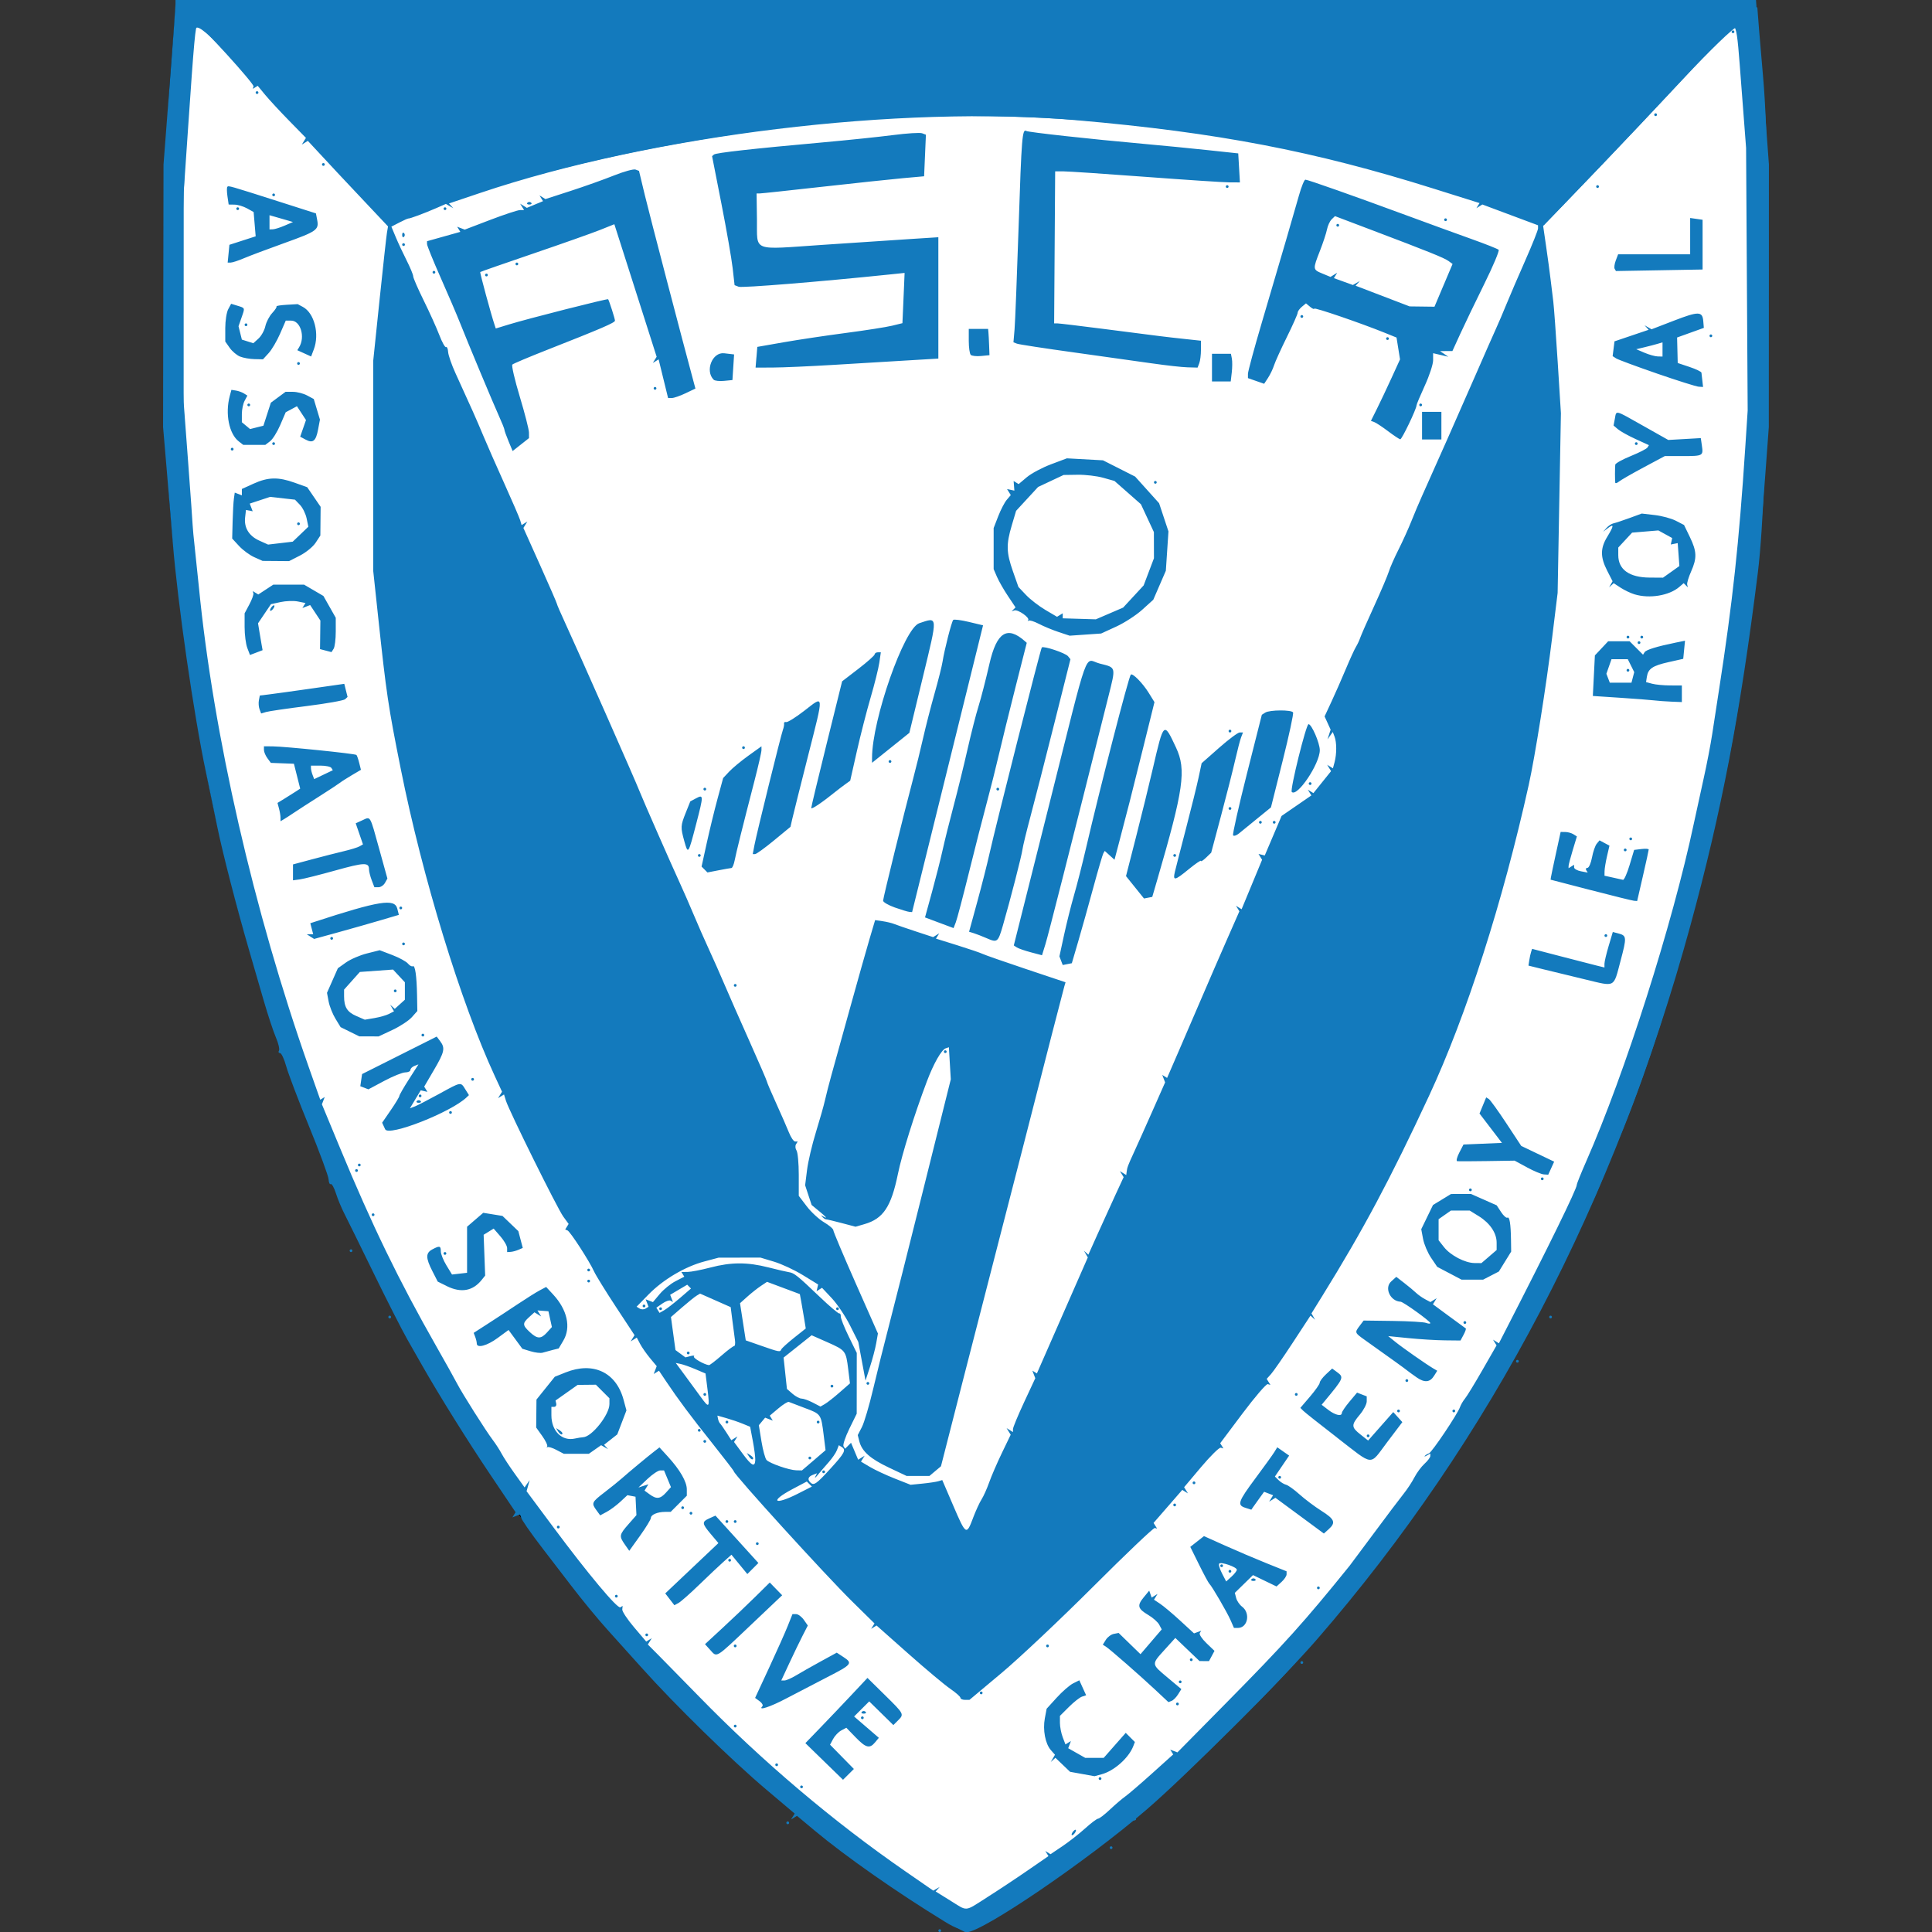
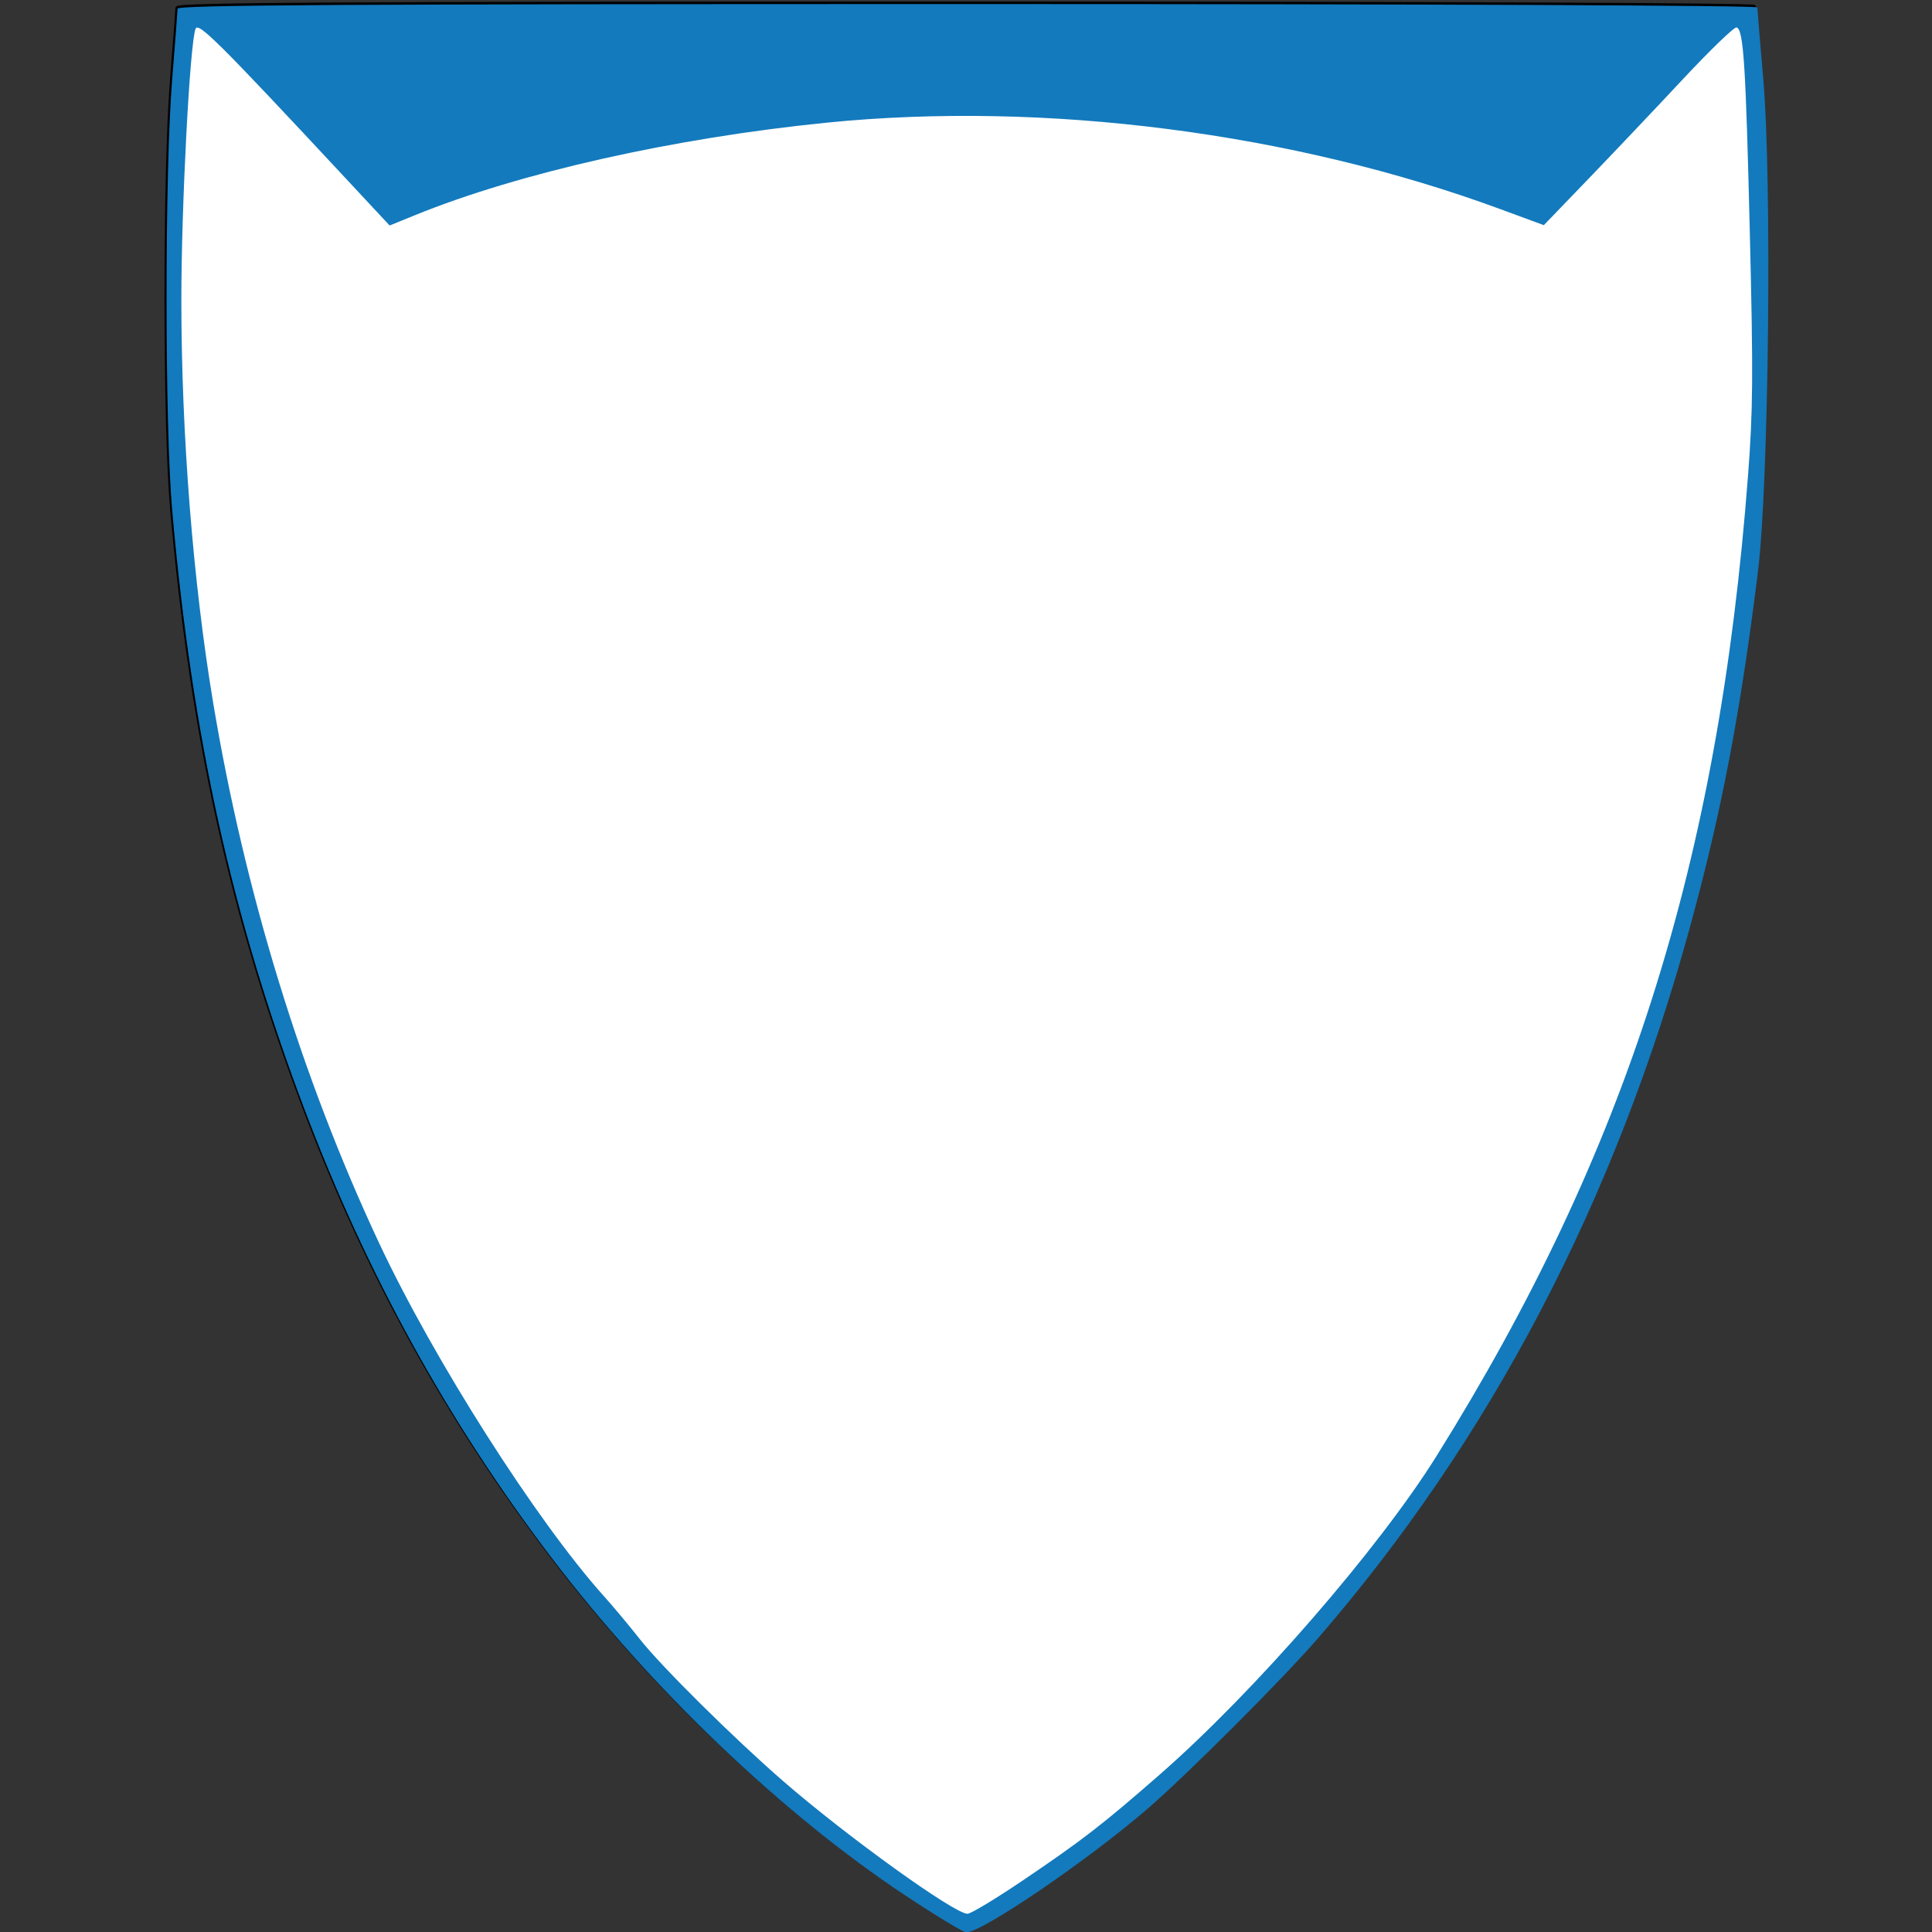
<svg xmlns="http://www.w3.org/2000/svg" width="184.944mm" height="184.944mm" viewBox="0 0 184.944 184.944" version="1.1" id="svg5" xml:space="preserve">
  <rect x="0" y="0" width="184.944" height="184.944" fill="#333333" stroke="none" />
  <defs id="defs2" />
  <g id="layer1" transform="translate(-28.14,-56.028)">
    <g id="g4936" transform="translate(15.612,1.2612207e-4)">
-       <path style="fill:#ffffff;fill-opacity:1;stroke:#000000;stroke-width:0.354;stroke-opacity:1" d="m 99.022,237.098 c -11.765,-7.803 -24.264,-19.736 -33.776,-32.246 -9.908,-13.032 -17.627,-27.047 -23.619,-42.884 -6.904,-18.249 -10.731,-35.581 -12.639,-57.238 -0.713,-8.091 -0.716,-32.294 -0.005,-41.112 0.283,-3.509 0.517,-6.579 0.522,-6.822 0.006,-0.353 15.346,-0.443 75.498,-0.443 44.857,0 75.49,0.13 75.49,0.321 0,0.177 0.254,3.243 0.565,6.815 0.849,9.765 0.533,38.779 -0.513,47.183 -1.684,13.516 -3.462,22.818 -6.457,33.779 -7.196,26.335 -19.091,49.07 -35.681,68.199 -3.363,3.877 -12.469,12.978 -16.232,16.221 -5.741,4.949 -15.767,11.777 -17.292,11.777 -0.28,0 -2.918,-1.597 -5.862,-3.55 z" id="path2743-3" />
+       <path style="fill:#ffffff;fill-opacity:1;stroke:#000000;stroke-width:0.354;stroke-opacity:1" d="m 99.022,237.098 c -11.765,-7.803 -24.264,-19.736 -33.776,-32.246 -9.908,-13.032 -17.627,-27.047 -23.619,-42.884 -6.904,-18.249 -10.731,-35.581 -12.639,-57.238 -0.713,-8.091 -0.716,-32.294 -0.005,-41.112 0.283,-3.509 0.517,-6.579 0.522,-6.822 0.006,-0.353 15.346,-0.443 75.498,-0.443 44.857,0 75.49,0.13 75.49,0.321 0,0.177 0.254,3.243 0.565,6.815 0.849,9.765 0.533,38.779 -0.513,47.183 -1.684,13.516 -3.462,22.818 -6.457,33.779 -7.196,26.335 -19.091,49.07 -35.681,68.199 -3.363,3.877 -12.469,12.978 -16.232,16.221 -5.741,4.949 -15.767,11.777 -17.292,11.777 -0.28,0 -2.918,-1.597 -5.862,-3.55 " id="path2743-3" />
      <g id="g4083" transform="translate(6.993,15.95)" style="fill:#137abd;fill-opacity:1">
-         <path style="fill:#137abd;fill-opacity:1;stroke-width:0.265" d="m 95.361,224.89 c 0,-0.073 0.059,-0.132 0.132,-0.132 0.073,0 0.132,0.059 0.132,0.132 0,0.073 -0.059,0.132 -0.132,0.132 -0.073,0 -0.132,-0.059 -0.132,-0.132 z m 0.653,-0.835 c -4.634,-2.837 -9.519,-6.255 -12.513,-8.756 l -1.673,-1.397 -0.286,0.177 -0.286,0.177 0.176,-0.285 0.176,-0.285 -2.715,-2.294 c -3.335,-2.818 -8.738,-8.099 -11.908,-11.638 -1.304,-1.455 -2.75,-3.063 -3.214,-3.572 -0.931,-1.022 -2.577,-3.02 -3.6,-4.367 -0.364,-0.479 -1.584,-2.069 -2.712,-3.533 -1.128,-1.464 -2.051,-2.799 -2.051,-2.965 v -0.303 l -0.411,0.158 -0.411,0.158 0.152,-0.246 0.152,-0.246 -2.458,-3.654 c -2.161,-3.212 -4.874,-7.562 -6.488,-10.4 -0.29,-0.509 -0.934,-1.64 -1.432,-2.514 -0.498,-0.873 -1.95,-3.731 -3.227,-6.35 -1.277,-2.619 -2.536,-5.179 -2.799,-5.689 -0.262,-0.509 -0.62,-1.374 -0.795,-1.921 -0.175,-0.547 -0.398,-0.945 -0.495,-0.885 -0.097,0.06 -0.191,-0.147 -0.208,-0.461 -0.017,-0.314 -0.859,-2.594 -1.872,-5.068 -1.012,-2.474 -1.996,-5.063 -2.186,-5.755 -0.19,-0.691 -0.456,-1.257 -0.591,-1.257 -0.135,0 -0.18,-0.106 -0.1,-0.236 0.08,-0.13 -0.051,-0.696 -0.293,-1.257 -0.241,-0.561 -0.767,-2.151 -1.168,-3.534 -0.401,-1.382 -1.023,-3.526 -1.383,-4.763 -1.202,-4.134 -2.551,-9.367 -3.069,-11.906 -0.282,-1.382 -0.765,-3.704 -1.072,-5.159 -1.17,-5.53 -2.702,-16.129 -3.175,-21.96 -0.154,-1.892 -0.426,-5.166 -0.606,-7.276 l -0.327,-3.836 0.021,-12.568 0.021,-12.568 0.574,-7.478 c 0.316,-4.113 0.574,-7.655 0.574,-7.871 v -0.394 h 75.647 75.647 l 0.173,2.315 c 0.095,1.273 0.22,2.732 0.277,3.241 0.057,0.509 0.257,3.01 0.445,5.556 l 0.342,4.63 -0.005,12.568 -0.005,12.568 -0.331,4.498 c -0.527,7.159 -0.904,10.471 -2.334,20.505 -1.893,13.285 -7.653,34.246 -12.146,44.198 -0.506,1.121 -0.921,2.135 -0.921,2.253 0,0.118 -0.548,1.413 -1.218,2.877 -8.002,17.497 -16.25,30.259 -28.48,44.07 -3.277,3.7 -10.823,10.996 -14.188,13.717 -0.602,0.487 -1.04,0.973 -0.973,1.08 0.067,0.108 -0.03,0.196 -0.215,0.196 -0.185,0 -1.46,0.889 -2.833,1.975 -2.764,2.186 -6.99,5.257 -7.234,5.257 -0.086,0 -0.722,0.401 -1.414,0.891 -3.793,2.689 -4.478,2.855 -6.557,1.581 z m 3.977,-2.331 c 1.019,-0.644 2.765,-1.799 3.881,-2.569 l 2.029,-1.399 -0.151,-0.245 -0.151,-0.245 0.25,0.154 0.25,0.154 1.131,-0.76 c 0.622,-0.418 1.6,-1.183 2.173,-1.701 0.573,-0.518 1.136,-0.941 1.25,-0.941 0.115,0 0.623,-0.391 1.13,-0.869 0.507,-0.478 1.169,-1.044 1.47,-1.257 0.302,-0.213 1.458,-1.205 2.569,-2.205 l 2.02,-1.818 -0.142,-0.229 -0.142,-0.229 0.344,0.131 0.344,0.131 4.636,-4.698 c 5.656,-5.732 7.48,-7.758 11.847,-13.165 0.118,-0.146 1.183,-1.574 2.368,-3.175 1.185,-1.601 2.442,-3.268 2.793,-3.704 0.352,-0.437 0.822,-1.151 1.046,-1.588 0.224,-0.437 0.657,-1.021 0.963,-1.298 0.306,-0.277 0.556,-0.611 0.556,-0.743 v -0.239 l -0.331,0.19 c -0.182,0.105 -0.271,0.122 -0.198,0.038 0.073,-0.084 0.251,-0.192 0.396,-0.241 0.283,-0.095 2.739,-3.753 2.979,-4.438 0.08,-0.227 0.294,-0.591 0.475,-0.809 0.182,-0.218 0.936,-1.453 1.676,-2.743 l 1.345,-2.346 -0.169,-0.274 -0.169,-0.274 0.281,0.174 0.281,0.174 0.646,-1.258 c 4.141,-8.064 6.811,-13.519 6.811,-13.915 0,-0.107 0.404,-1.113 0.898,-2.236 3.723,-8.461 8.254,-22.684 10.301,-32.335 0.231,-1.091 0.66,-3.056 0.953,-4.366 0.293,-1.31 0.659,-3.215 0.814,-4.233 0.155,-1.019 0.448,-2.924 0.651,-4.233 1.295,-8.343 1.912,-14.044 2.507,-23.151 l 0.233,-3.572 -0.076,-12.568 -0.076,-12.568 -0.445,-5.814 c -0.515,-6.729 -0.407,-6.434 -1.798,-4.9 -0.966,1.066 -4.886,5.274 -7.884,8.465 -1.761,1.874 -5.484,5.775 -7.478,7.835 l -1.822,1.882 0.284,1.954 c 0.156,1.075 0.348,2.49 0.426,3.145 0.078,0.655 0.195,1.607 0.259,2.117 0.065,0.509 0.256,3.129 0.425,5.821 l 0.307,4.895 -0.157,8.599 -0.157,8.599 -0.519,4.233 c -0.57,4.655 -1.653,11.472 -2.248,14.155 -2.489,11.23 -5.964,22.068 -9.545,29.766 -3.701,7.956 -6.313,12.854 -10.211,19.142 l -1.041,1.68 0.174,0.305 0.174,0.305 -0.221,-0.2 -0.221,-0.2 -1.683,2.571 c -0.926,1.414 -1.869,2.776 -2.097,3.028 l -0.413,0.457 0.178,0.288 0.178,0.288 -0.254,-0.073 c -0.14,-0.04 -1.221,1.217 -2.404,2.793 l -2.149,2.865 0.155,0.25 0.155,0.25 -0.256,-0.073 c -0.141,-0.04 -0.988,0.795 -1.882,1.855 l -1.625,1.928 0.183,0.296 0.183,0.296 -0.271,-0.167 -0.271,-0.167 -1.374,1.58 -1.374,1.58 0.169,0.273 0.169,0.273 -0.218,-0.062 c -0.12,-0.034 -2.778,2.495 -5.907,5.622 -3.129,3.126 -7.072,6.842 -8.762,8.258 l -3.074,2.574 h -0.432 c -0.238,0 -0.433,-0.089 -0.434,-0.198 -0.001,-0.109 -0.436,-0.494 -0.967,-0.856 -0.531,-0.362 -2.337,-1.874 -4.013,-3.361 l -3.048,-2.703 -0.259,0.16 -0.259,0.16 0.16,-0.259 0.16,-0.259 -2.13,-2.097 c -2.579,-2.539 -11.337,-12.169 -11.337,-12.465 0,-0.053 -0.922,-1.254 -2.049,-2.67 -2.107,-2.646 -3.272,-4.208 -4.443,-5.957 l -0.671,-1.002 -0.252,0.156 -0.252,0.156 0.143,-0.374 0.143,-0.374 -0.636,-0.765 c -0.35,-0.421 -0.779,-1.036 -0.953,-1.367 l -0.317,-0.603 -0.292,0.181 -0.292,0.181 0.184,-0.297 0.184,-0.297 -1.789,-2.72 c -0.984,-1.496 -1.923,-3.018 -2.087,-3.382 -0.439,-0.974 -2.283,-3.822 -2.541,-3.925 l -0.222,-0.089 0.165,-0.267 0.165,-0.267 -0.513,-0.702 c -0.561,-0.769 -5.192,-10.126 -5.489,-11.091 l -0.184,-0.599 -0.286,0.177 -0.286,0.177 0.191,-0.309 0.191,-0.309 -0.702,-1.518 c -3.244,-7.011 -6.914,-18.998 -8.988,-29.363 -1.212,-6.054 -1.377,-7.167 -2.174,-14.62 l -0.467,-4.366 5.9e-4,-10.054 5.8e-4,-10.054 0.605,-5.821 c 0.333,-3.201 0.652,-6.094 0.708,-6.429 l 0.103,-0.608 -2.295,-2.435 c -1.262,-1.339 -2.416,-2.566 -2.564,-2.726 -0.148,-0.16 -0.843,-0.907 -1.543,-1.659 l -1.273,-1.369 -0.289,0.179 -0.289,0.179 0.198,-0.321 0.198,-0.321 -1.604,-1.638 c -0.882,-0.901 -1.921,-2.023 -2.308,-2.493 l -0.704,-0.855 -0.237,0.147 -0.237,0.147 0.073,-0.235 c 0.078,-0.253 -5.049,-5.89 -5.357,-5.89 -0.203,0 -0.332,1.413 -0.93,10.186 l -0.397,5.821 -0.003,10.054 -0.003,10.054 0.426,5.689 c 0.234,3.129 0.43,5.867 0.435,6.085 0.005,0.218 0.107,1.29 0.227,2.381 0.12,1.091 0.288,2.699 0.374,3.572 1.388,14.145 5.238,30.955 10.525,45.957 l 1.091,3.094 0.213,-0.132 0.213,-0.132 -0.134,0.35 -0.134,0.35 1.733,4.18 c 3.078,7.425 5.625,12.671 9.204,18.961 0.87,1.528 1.766,3.135 1.992,3.572 0.509,0.982 2.753,4.529 3.431,5.424 0.276,0.364 0.655,0.951 0.842,1.305 0.187,0.354 0.758,1.226 1.27,1.937 l 0.929,1.294 0.243,-0.35 0.243,-0.35 -0.148,0.532 -0.148,0.532 2.556,3.436 c 3.324,4.47 6.15,7.846 6.423,7.677 l 0.217,-0.134 -0.036,0.337 c -0.02,0.185 0.488,0.953 1.129,1.707 l 1.166,1.371 0.264,-0.163 0.264,-0.163 -0.187,0.303 -0.187,0.303 1.006,1.009 c 0.553,0.555 2.316,2.352 3.917,3.993 6.031,6.183 12.834,11.946 19.708,16.697 l 2.691,1.86 0.31,-0.177 0.31,-0.177 -0.197,0.218 -0.197,0.218 1.388,0.862 c 1.718,1.067 1.328,1.098 3.505,-0.277 z m 8.202,-6.227 c 0.09,-0.146 0.223,-0.265 0.296,-0.265 0.073,0 0.059,0.119 -0.031,0.265 -0.09,0.146 -0.223,0.265 -0.296,0.265 -0.073,0 -0.059,-0.119 0.031,-0.265 z m -26.061,-4.366 c 0,-0.073 0.059,-0.132 0.132,-0.132 0.073,0 0.132,0.059 0.132,0.132 0,0.073 -0.059,0.132 -0.132,0.132 -0.073,0 -0.132,-0.059 -0.132,-0.132 z m 2.3,-2.435 -1.801,-1.752 1.429,-1.478 c 0.786,-0.813 2.123,-2.218 2.972,-3.122 l 1.543,-1.644 1.67,1.644 c 1.854,1.825 1.854,1.826 1.243,2.437 l -0.434,0.434 -1.156,-1.134 -1.156,-1.134 -0.723,0.723 -0.723,0.723 1.184,1.02 1.184,1.02 -0.358,0.432 c -0.523,0.631 -0.88,0.539 -1.869,-0.482 l -0.886,-0.914 -0.483,0.258 c -0.266,0.142 -0.616,0.507 -0.779,0.812 l -0.296,0.553 1.141,1.162 1.141,1.162 -0.52,0.517 -0.52,0.517 z m 26.275,1.641 c 0,-0.073 0.059,-0.132 0.132,-0.132 0.073,0 0.132,0.059 0.132,0.132 0,0.073 -0.059,0.132 -0.132,0.132 -0.073,0 -0.132,-0.059 -0.132,-0.132 z m -1.567,-0.439 -1.17,-0.21 -0.701,-0.671 -0.701,-0.671 -0.223,0.202 -0.223,0.202 0.201,-0.347 0.201,-0.347 -0.393,-0.446 c -0.534,-0.606 -0.785,-1.929 -0.577,-3.041 l 0.172,-0.919 0.968,-1.064 c 0.533,-0.585 1.237,-1.198 1.565,-1.362 l 0.596,-0.298 0.326,0.717 0.326,0.717 -0.394,0.13 c -0.217,0.071 -0.781,0.515 -1.254,0.987 l -0.86,0.857 v 0.671 c 0,0.369 0.119,0.983 0.264,1.365 l 0.264,0.695 0.262,-0.162 0.262,-0.162 -0.13,0.344 -0.13,0.344 0.816,0.463 0.816,0.463 h 0.882 0.882 l 1.055,-1.198 1.055,-1.198 0.438,0.438 0.438,0.438 -0.149,0.389 c -0.435,1.133 -1.831,2.375 -3.038,2.701 l -0.68,0.184 z m -29.39,-0.884 c 0,-0.073 0.059,-0.132 0.132,-0.132 0.073,0 0.132,0.059 0.132,0.132 0,0.073 -0.059,0.132 -0.132,0.132 -0.073,0 -0.132,-0.059 -0.132,-0.132 z m -3.969,-3.704 c 0,-0.073 0.059,-0.132 0.132,-0.132 0.073,0 0.132,0.059 0.132,0.132 0,0.073 -0.059,0.132 -0.132,0.132 -0.073,0 -0.132,-0.059 -0.132,-0.132 z m 12.171,-0.794 c 0,-0.073 0.06,-0.132 0.132,-0.132 0.073,0 0.132,0.059 0.132,0.132 0,0.073 -0.06,0.132 -0.132,0.132 -0.073,0 -0.132,-0.059 -0.132,-0.132 z m 0.088,-0.573 c 0.097,-0.097 0.256,-0.097 0.353,0 0.097,0.097 0.018,0.176 -0.176,0.176 -0.194,0 -0.273,-0.079 -0.176,-0.176 z m -9.529,-0.525 c 0.095,-0.095 -0.022,-0.315 -0.26,-0.488 l -0.432,-0.316 1.339,-2.885 c 0.737,-1.587 1.541,-3.391 1.788,-4.01 l 0.449,-1.124 h 0.353 c 0.194,0 0.525,0.245 0.735,0.545 l 0.381,0.545 -0.501,0.977 c -0.276,0.537 -0.847,1.721 -1.27,2.63 l -0.769,1.654 0.308,-10e-4 c 0.169,-5.3e-4 0.665,-0.217 1.102,-0.482 0.437,-0.265 1.493,-0.863 2.348,-1.331 l 1.554,-0.85 0.629,0.412 c 0.924,0.605 0.835,0.716 -1.554,1.941 -1.201,0.616 -2.957,1.529 -3.903,2.029 -1.54,0.814 -2.755,1.213 -2.297,0.755 z m 39.603,-0.225 c 0,-0.073 0.059,-0.132 0.132,-0.132 0.073,0 0.132,0.059 0.132,0.132 0,0.073 -0.059,0.132 -0.132,0.132 -0.073,0 -0.132,-0.059 -0.132,-0.132 z m -1.905,-1.278 c -1.53,-1.431 -4.42,-3.96 -4.805,-4.205 l -0.301,-0.191 0.293,-0.471 c 0.161,-0.259 0.502,-0.512 0.757,-0.562 l 0.464,-0.091 1.047,1.017 1.047,1.017 1.016,-1.187 1.016,-1.187 -0.242,-0.452 c -0.133,-0.249 -0.595,-0.661 -1.026,-0.915 -1.03,-0.609 -1.112,-0.906 -0.467,-1.69 l 0.537,-0.653 0.117,0.332 0.117,0.332 0.283,-0.175 0.283,-0.175 -0.171,0.277 -0.171,0.277 0.593,0.395 c 0.326,0.217 1.188,0.942 1.916,1.612 l 1.323,1.217 0.344,-0.125 0.344,-0.125 -0.137,0.221 c -0.075,0.122 0.211,0.554 0.636,0.962 l 0.773,0.741 -0.263,0.491 -0.263,0.491 -0.454,-0.003 -0.454,-0.003 -1.158,-1.107 -1.158,-1.107 -1.025,1.132 c -1.281,1.415 -1.288,1.347 0.289,2.667 l 1.314,1.1 -0.316,0.507 c -0.174,0.279 -0.453,0.559 -0.619,0.623 l -0.303,0.116 -1.179,-1.103 z m -16.88,0.22 c 0,-0.073 0.059,-0.132 0.132,-0.132 0.073,0 0.132,0.059 0.132,0.132 0,0.073 -0.059,0.132 -0.132,0.132 -0.073,0 -0.132,-0.059 -0.132,-0.132 z m 19.05,-1.058 c 0,-0.073 0.059,-0.132 0.132,-0.132 0.073,0 0.132,0.059 0.132,0.132 0,0.073 -0.059,0.132 -0.132,0.132 -0.073,0 -0.132,-0.059 -0.132,-0.132 z m 1.058,-2.117 c 0,-0.073 0.059,-0.132 0.132,-0.132 0.073,0 0.132,0.059 0.132,0.132 0,0.073 -0.059,0.132 -0.132,0.132 -0.073,0 -0.132,-0.059 -0.132,-0.132 z m -45.921,-0.943 -0.494,-0.546 1.71,-1.581 c 0.941,-0.869 2.336,-2.197 3.1,-2.951 l 1.39,-1.371 0.594,0.61 0.594,0.61 -3.043,2.886 c -3.396,3.221 -3.177,3.088 -3.852,2.342 z m 2.264,-0.38 c 0,-0.073 0.059,-0.132 0.132,-0.132 0.073,0 0.132,0.059 0.132,0.132 0,0.073 -0.059,0.132 -0.132,0.132 -0.073,0 -0.132,-0.059 -0.132,-0.132 z m 29.898,0 c 0,-0.073 0.059,-0.132 0.132,-0.132 0.073,0 0.132,0.059 0.132,0.132 0,0.073 -0.059,0.132 -0.132,0.132 -0.073,0 -0.132,-0.059 -0.132,-0.132 z m -38.365,-1.058 c 0,-0.073 0.059,-0.132 0.132,-0.132 0.073,0 0.132,0.059 0.132,0.132 0,0.073 -0.059,0.132 -0.132,0.132 -0.073,0 -0.132,-0.059 -0.132,-0.132 z m 56.027,-1.389 c -0.341,-0.782 -1.799,-3.287 -2.039,-3.506 -0.08,-0.073 -0.523,-0.896 -0.985,-1.83 l -0.839,-1.698 0.655,-0.515 0.655,-0.515 2.036,0.914 c 1.12,0.503 2.899,1.26 3.954,1.684 l 1.917,0.77 7.9e-4,0.29 c 5.3e-4,0.159 -0.216,0.486 -0.481,0.726 l -0.482,0.436 -1.126,-0.544 -1.126,-0.544 -0.87,0.85 -0.87,0.85 0.13,0.497 c 0.071,0.273 0.324,0.642 0.56,0.82 0.83,0.623 0.551,2.042 -0.402,2.042 h -0.37 l -0.318,-0.728 z m 0.594,-4.844 c 0,-0.256 -1.497,-0.781 -1.687,-0.591 -0.079,0.079 0.038,0.497 0.261,0.928 l 0.405,0.784 0.51,-0.462 c 0.281,-0.254 0.51,-0.551 0.51,-0.659 z m -0.794,0.147 c 0,-0.073 0.059,-0.132 0.132,-0.132 0.073,0 0.132,0.059 0.132,0.132 0,0.073 -0.059,0.132 -0.132,0.132 -0.073,0 -0.132,-0.059 -0.132,-0.132 z m -0.794,-0.529 c 0,-0.073 0.059,-0.132 0.132,-0.132 0.073,0 0.132,0.059 0.132,0.132 0,0.073 -0.059,0.132 -0.132,0.132 -0.073,0 -0.132,-0.059 -0.132,-0.132 z m -52.692,3.212 -0.437,-0.566 2.544,-2.408 2.544,-2.408 -0.718,-0.853 c -0.868,-1.032 -0.882,-1.188 -0.141,-1.519 l 0.577,-0.258 2.055,2.268 2.055,2.268 -0.529,0.529 -0.529,0.529 -0.76,-0.925 -0.76,-0.925 -0.743,0.66 c -0.409,0.363 -1.459,1.354 -2.335,2.203 -0.876,0.848 -1.771,1.639 -1.989,1.757 l -0.397,0.214 z m -5.252,-0.301 c 0,-0.073 0.059,-0.132 0.132,-0.132 0.073,0 0.132,0.059 0.132,0.132 0,0.073 -0.059,0.132 -0.132,0.132 -0.073,0 -0.132,-0.059 -0.132,-0.132 z m 67.204,-0.794 c 0,-0.073 0.059,-0.132 0.132,-0.132 0.073,0 0.132,0.059 0.132,0.132 0,0.073 -0.059,0.132 -0.132,0.132 -0.073,0 -0.132,-0.059 -0.132,-0.132 z m -6.262,-0.838 c 0.097,-0.097 0.256,-0.097 0.353,0 0.097,0.097 0.018,0.176 -0.176,0.176 -0.194,0 -0.273,-0.079 -0.176,-0.176 z m -50.094,-1.808 c 0,-0.073 0.059,-0.132 0.132,-0.132 0.073,0 0.132,0.059 0.132,0.132 0,0.073 -0.059,0.132 -0.132,0.132 -0.073,0 -0.132,-0.059 -0.132,-0.132 z m -9.899,-1.503 c -0.564,-0.805 -0.541,-0.935 0.344,-1.943 l 0.764,-0.87 -0.044,-0.882 -0.044,-0.882 -0.389,-0.073 -0.389,-0.073 -0.677,0.63 c -0.372,0.346 -0.958,0.781 -1.302,0.965 l -0.625,0.335 -0.352,-0.481 c -0.506,-0.692 -0.47,-0.774 0.773,-1.727 0.618,-0.474 1.363,-1.075 1.654,-1.334 0.653,-0.581 2.479,-2.099 3.123,-2.595 l 0.477,-0.368 0.821,0.899 c 1.138,1.246 1.795,2.384 1.796,3.111 l 10e-4,0.616 -0.773,0.773 -0.773,0.773 h -0.528 c -0.727,0 -1.365,0.27 -1.365,0.578 0,0.141 -0.466,0.907 -1.035,1.703 l -1.036,1.446 z m 3.94,-4.973 0.473,-0.522 -0.332,-0.8 -0.332,-0.8 h -0.361 c -0.198,0 -0.749,0.368 -1.225,0.818 l -0.864,0.818 0.477,-0.154 0.477,-0.154 -0.186,0.302 -0.186,0.302 0.488,0.357 c 0.665,0.486 1.015,0.449 1.571,-0.166 z m 8.605,4.888 c 0,-0.073 0.059,-0.132 0.132,-0.132 0.073,0 0.132,0.059 0.132,0.132 0,0.073 -0.059,0.132 -0.132,0.132 -0.073,0 -0.132,-0.059 -0.132,-0.132 z m 52.051,-2.68 -2.321,-1.71 -0.3,0.185 -0.3,0.185 0.19,-0.307 0.19,-0.307 -0.431,-0.165 -0.431,-0.165 -0.446,0.615 c -0.245,0.338 -0.521,0.724 -0.612,0.857 l -0.165,0.242 -0.562,-0.178 c -0.822,-0.261 -0.711,-0.588 0.965,-2.84 0.833,-1.12 1.642,-2.243 1.798,-2.496 l 0.282,-0.46 0.568,0.398 0.568,0.398 -0.681,1.002 -0.681,1.002 0.359,0.351 c 0.198,0.193 0.517,0.389 0.71,0.435 0.193,0.046 0.773,0.462 1.288,0.925 0.516,0.463 1.459,1.171 2.097,1.574 1.268,0.801 1.396,1.125 0.696,1.755 l -0.463,0.416 z m -71.101,1.093 c 0,-0.073 0.059,-0.132 0.132,-0.132 0.073,0 0.132,0.059 0.132,0.132 0,0.073 -0.059,0.132 -0.132,0.132 -0.073,0 -0.132,-0.059 -0.132,-0.132 z m 16.14,-0.529 c 0,-0.073 0.059,-0.132 0.132,-0.132 0.073,0 0.132,0.059 0.132,0.132 0,0.073 -0.059,0.132 -0.132,0.132 -0.073,0 -0.132,-0.059 -0.132,-0.132 z m 0.794,0 c 0,-0.073 0.059,-0.132 0.132,-0.132 0.073,0 0.132,0.059 0.132,0.132 0,0.073 -0.059,0.132 -0.132,0.132 -0.073,0 -0.132,-0.059 -0.132,-0.132 z m -4.233,-0.794 c 0,-0.073 0.059,-0.132 0.132,-0.132 0.073,0 0.132,0.059 0.132,0.132 0,0.073 -0.059,0.132 -0.132,0.132 -0.073,0 -0.132,-0.059 -0.132,-0.132 z m -0.794,-0.529 c 0,-0.073 0.059,-0.132 0.132,-0.132 0.073,0 0.132,0.059 0.132,0.132 0,0.073 -0.059,0.132 -0.132,0.132 -0.073,0 -0.132,-0.059 -0.132,-0.132 z m 47.096,-0.265 c 0,-0.073 0.059,-0.132 0.132,-0.132 0.073,0 0.132,0.059 0.132,0.132 0,0.073 -0.059,0.132 -0.132,0.132 -0.073,0 -0.132,-0.059 -0.132,-0.132 z m 1.852,-2.117 c 0,-0.073 0.059,-0.132 0.132,-0.132 0.073,0 0.132,0.059 0.132,0.132 0,0.073 -0.059,0.132 -0.132,0.132 -0.073,0 -0.132,-0.059 -0.132,-0.132 z m 8.202,-0.529 c 0,-0.073 0.059,-0.132 0.132,-0.132 0.073,0 0.132,0.059 0.132,0.132 0,0.073 -0.059,0.132 -0.132,0.132 -0.073,0 -0.132,-0.059 -0.132,-0.132 z m 5.634,-3.796 c -1.631,-1.259 -3.09,-2.416 -3.244,-2.57 l -0.279,-0.28 0.928,-1.085 c 0.511,-0.597 0.928,-1.194 0.928,-1.327 0,-0.133 0.268,-0.493 0.595,-0.799 l 0.595,-0.556 0.463,0.341 c 0.682,0.502 0.656,0.564 -1.17,2.764 l -0.302,0.364 0.637,0.49 c 0.663,0.509 1.299,0.653 1.299,0.293 0,-0.115 0.327,-0.599 0.728,-1.077 l 0.728,-0.868 0.463,0.179 0.463,0.179 v 0.481 c 0,0.264 -0.298,0.834 -0.661,1.267 -0.836,0.993 -0.828,1.201 0.066,1.906 l 0.728,0.574 1.203,-1.362 1.203,-1.362 0.435,0.481 0.435,0.481 -1.449,1.915 c -1.738,2.298 -1.205,2.345 -4.792,-0.426 z m -74.738,1.173 c -0.39,-0.203 -0.777,-0.322 -0.86,-0.263 -0.083,0.059 -0.095,0.031 -0.026,-0.062 0.069,-0.093 -0.14,-0.539 -0.463,-0.992 l -0.587,-0.824 0.013,-1.338 0.013,-1.338 0.878,-1.093 0.878,-1.093 1.032,-0.413 c 2.637,-1.055 4.837,-0.022 5.547,2.603 l 0.279,1.032 -0.439,1.148 -0.439,1.148 -0.632,0.497 -0.632,0.497 0.189,0.21 0.189,0.21 -0.33,-0.19 -0.33,-0.19 -0.589,0.412 -0.589,0.412 -1.198,-0.002 -1.198,-0.002 -0.709,-0.37 z m 2.561,-1.215 c 0.825,-0.025 2.514,-2.153 2.514,-3.169 v -0.559 l -0.649,-0.649 -0.649,-0.649 -0.872,0.009 -0.872,0.009 -1.058,0.747 -1.058,0.747 0.066,0.303 c 0.036,0.167 -0.053,0.303 -0.198,0.303 h -0.265 v 0.811 c 0,1.505 1.008,2.502 2.249,2.225 0.291,-0.065 0.648,-0.122 0.794,-0.126 z m -2.407,-0.569 -0.189,-0.305 0.305,0.189 c 0.168,0.104 0.305,0.241 0.305,0.305 0,0.221 -0.234,0.116 -0.422,-0.189 z m 13.916,0.967 c 0,-0.073 0.059,-0.132 0.132,-0.132 0.073,0 0.132,0.059 0.132,0.132 0,0.073 -0.059,0.132 -0.132,0.132 -0.073,0 -0.132,-0.059 -0.132,-0.132 z m 63.5,-0.529 c 0,-0.073 0.059,-0.132 0.132,-0.132 0.073,0 0.132,0.059 0.132,0.132 0,0.073 -0.059,0.132 -0.132,0.132 -0.073,0 -0.132,-0.059 -0.132,-0.132 z m -64.029,-0.529 c 0,-0.073 0.059,-0.132 0.132,-0.132 0.073,0 0.132,0.059 0.132,0.132 0,0.073 -0.059,0.132 -0.132,0.132 -0.073,0 -0.132,-0.059 -0.132,-0.132 z m 66.94,-1.852 c 0,-0.073 0.059,-0.132 0.132,-0.132 0.073,0 0.132,0.059 0.132,0.132 0,0.073 -0.059,0.132 -0.132,0.132 -0.073,0 -0.132,-0.059 -0.132,-0.132 z m 5.292,0 c 0,-0.073 0.059,-0.132 0.132,-0.132 0.073,0 0.132,0.059 0.132,0.132 0,0.073 -0.059,0.132 -0.132,0.132 -0.073,0 -0.132,-0.059 -0.132,-0.132 z m -15.081,-1.587 c 0,-0.073 0.059,-0.132 0.132,-0.132 0.073,0 0.132,0.059 0.132,0.132 0,0.073 -0.059,0.132 -0.132,0.132 -0.073,0 -0.132,-0.059 -0.132,-0.132 z m 10.583,-1.323 c 0,-0.073 0.059,-0.132 0.132,-0.132 0.073,0 0.132,0.059 0.132,0.132 0,0.073 -0.059,0.132 -0.132,0.132 -0.073,0 -0.132,-0.059 -0.132,-0.132 z m 1.058,-0.315 c -0.364,-0.253 -0.781,-0.557 -0.926,-0.675 -0.236,-0.193 -1.444,-1.062 -4.028,-2.9 -0.975,-0.694 -0.978,-0.702 -0.478,-1.363 l 0.372,-0.492 2.794,0.037 c 1.537,0.02 2.973,0.105 3.191,0.189 0.218,0.084 0.397,0.091 0.397,0.017 0,-0.176 -2.585,-2.035 -2.845,-2.046 -0.989,-0.044 -1.582,-1.321 -0.9,-1.939 l 0.488,-0.442 0.768,0.594 c 0.423,0.327 0.927,0.746 1.12,0.932 0.193,0.186 0.583,0.462 0.865,0.613 l 0.514,0.275 0.3,-0.185 0.3,-0.185 -0.18,0.292 -0.18,0.292 1.528,1.128 c 0.841,0.62 1.568,1.152 1.616,1.182 0.048,0.03 -0.045,0.302 -0.208,0.606 l -0.295,0.552 -1.512,-0.016 c -0.832,-0.009 -2.389,-0.104 -3.461,-0.212 l -1.949,-0.195 0.669,0.542 c 0.687,0.557 2.921,2.122 3.627,2.541 l 0.397,0.235 -0.293,0.471 c -0.404,0.649 -0.913,0.696 -1.691,0.155 z m -84.799,-2.488 -0.794,-0.241 -0.661,-0.899 -0.661,-0.899 -1.044,0.767 c -1.022,0.751 -1.998,1.008 -1.998,0.525 0,-0.134 -0.067,-0.417 -0.148,-0.629 l -0.148,-0.386 1.385,-0.892 c 0.762,-0.491 2.049,-1.335 2.86,-1.876 0.811,-0.541 1.749,-1.128 2.084,-1.305 l 0.609,-0.322 0.664,0.716 c 1.358,1.465 1.732,3.147 0.982,4.417 l -0.444,0.752 -0.59,0.148 c -0.324,0.081 -0.75,0.197 -0.945,0.257 -0.195,0.06 -0.713,7.9e-4 -1.149,-0.132 z m 1.571,-1.809 0.463,-0.511 -0.166,-0.756 -0.166,-0.756 -0.526,-0.04 -0.526,-0.04 0.179,0.289 0.179,0.289 -0.322,-0.199 -0.322,-0.199 -0.512,0.464 c -0.652,0.59 -0.643,0.768 0.067,1.43 0.721,0.672 1.066,0.678 1.654,0.028 z m 87.725,-0.944 c 0,-0.073 0.059,-0.132 0.132,-0.132 0.073,0 0.132,0.059 0.132,0.132 0,0.073 -0.059,0.132 -0.132,0.132 -0.073,0 -0.132,-0.059 -0.132,-0.132 z m -97.316,-3.486 -0.875,-0.431 -0.514,-1.007 c -0.647,-1.268 -0.647,-1.732 -0.002,-2.077 0.699,-0.374 0.811,-0.348 0.812,0.189 5.3e-4,0.255 0.242,0.858 0.536,1.34 l 0.535,0.877 0.721,-0.083 0.721,-0.083 v -2.205 -2.205 l 0.774,-0.666 0.774,-0.666 0.921,0.149 0.921,0.149 0.759,0.728 0.759,0.728 0.212,0.804 0.212,0.804 -0.418,0.18 c -0.23,0.099 -0.567,0.188 -0.749,0.198 l -0.331,0.019 v -0.382 c 0,-0.21 -0.29,-0.716 -0.645,-1.124 l -0.645,-0.742 -0.479,0.296 -0.479,0.296 0.073,1.953 0.073,1.953 -0.337,0.42 c -0.853,1.062 -1.972,1.261 -3.329,0.592 z m 13.443,-0.483 c 0,-0.073 0.059,-0.132 0.132,-0.132 0.073,0 0.132,0.059 0.132,0.132 0,0.073 -0.059,0.132 -0.132,0.132 -0.073,0 -0.132,-0.059 -0.132,-0.132 z m 82.525,-0.747 -1.166,-0.615 -0.589,-0.87 c -0.324,-0.478 -0.667,-1.289 -0.764,-1.801 l -0.175,-0.931 0.563,-1.159 0.563,-1.159 0.862,-0.526 0.862,-0.526 0.959,-0.001 0.959,-0.001 1.227,0.543 1.227,0.543 0.423,0.646 c 0.233,0.355 0.504,0.596 0.602,0.535 0.207,-0.128 0.322,0.583 0.345,2.145 l 0.016,1.104 -0.589,0.953 -0.589,0.953 -0.755,0.39 -0.755,0.39 h -1.03 -1.03 l -1.166,-0.615 z m 3.795,-1.599 0.728,-0.626 v -0.706 c 0,-0.924 -0.64,-1.872 -1.712,-2.535 l -0.864,-0.534 h -0.902 -0.902 l -0.588,0.412 -0.588,0.412 v 1.008 1.008 l 0.518,0.659 c 0.622,0.791 2.011,1.515 2.921,1.523 l 0.661,0.006 0.728,-0.626 z m -86.32,1.288 c 0,-0.073 0.059,-0.132 0.132,-0.132 0.073,0 0.132,0.059 0.132,0.132 0,0.073 -0.059,0.132 -0.132,0.132 -0.073,0 -0.132,-0.059 -0.132,-0.132 z m -13.758,-1.587 c 0,-0.073 0.059,-0.132 0.132,-0.132 0.073,0 0.132,0.059 0.132,0.132 0,0.073 -0.059,0.132 -0.132,0.132 -0.073,0 -0.132,-0.059 -0.132,-0.132 z m -6.879,-3.704 c 0,-0.073 0.059,-0.132 0.132,-0.132 0.073,0 0.132,0.059 0.132,0.132 0,0.073 -0.059,0.132 -0.132,0.132 -0.073,0 -0.132,-0.059 -0.132,-0.132 z m 105.04,-2.381 c 0,-0.073 0.059,-0.132 0.132,-0.132 0.073,0 0.132,0.059 0.132,0.132 0,0.073 -0.059,0.132 -0.132,0.132 -0.073,0 -0.132,-0.059 -0.132,-0.132 z m 6.879,-1.058 c 0,-0.073 0.059,-0.132 0.132,-0.132 0.073,0 0.132,0.059 0.132,0.132 0,0.073 -0.059,0.132 -0.132,0.132 -0.073,0 -0.132,-0.059 -0.132,-0.132 z m -1.323,-1.096 -1.191,-0.643 -2.646,0.041 c -1.455,0.023 -2.738,0.027 -2.851,0.01 -0.113,-0.017 -0.023,-0.383 0.199,-0.813 l 0.404,-0.782 1.841,-0.078 1.841,-0.078 -1.074,-1.406 -1.074,-1.406 0.32,-0.773 0.32,-0.773 0.248,0.154 c 0.137,0.085 0.892,1.13 1.678,2.324 l 1.429,2.17 1.576,0.753 1.576,0.753 -0.284,0.624 -0.284,0.624 -0.421,-0.028 c -0.231,-0.015 -0.956,-0.317 -1.611,-0.671 z m -112.183,0.302 c 0,-0.073 0.059,-0.132 0.132,-0.132 0.073,0 0.132,0.059 0.132,0.132 0,0.073 -0.059,0.132 -0.132,0.132 -0.073,0 -0.132,-0.059 -0.132,-0.132 z m 0.265,-0.529 c 0,-0.073 0.059,-0.132 0.132,-0.132 0.073,0 0.132,0.059 0.132,0.132 0,0.073 -0.059,0.132 -0.132,0.132 -0.073,0 -0.132,-0.059 -0.132,-0.132 z m 2.61,-3.414 -0.29,-0.635 0.824,-1.198 c 0.453,-0.659 0.824,-1.272 0.824,-1.362 0,-0.09 0.412,-0.807 0.915,-1.593 l 0.915,-1.43 -0.385,0.148 c -0.212,0.081 -0.385,0.254 -0.385,0.384 0,0.13 -0.221,0.236 -0.492,0.236 -0.271,0 -1.176,0.365 -2.012,0.811 l -1.52,0.811 -0.387,-0.149 -0.387,-0.149 0.085,-0.582 0.085,-0.582 3.572,-1.794 3.572,-1.794 0.331,0.441 c 0.497,0.662 0.417,1.03 -0.599,2.763 l -0.929,1.586 0.155,0.251 0.155,0.251 -0.322,-0.073 -0.322,-0.073 -0.517,0.861 -0.517,0.861 0.471,-0.181 c 0.259,-0.1 1.299,-0.636 2.311,-1.192 2.155,-1.185 2.069,-1.169 2.518,-0.451 l 0.35,0.56 -0.22,0.211 c -1.5,1.436 -7.47,3.779 -7.797,3.06 z m 6.122,-1.614 c 0,-0.073 0.059,-0.132 0.132,-0.132 0.073,0 0.132,0.059 0.132,0.132 0,0.073 -0.059,0.132 -0.132,0.132 -0.073,0 -0.132,-0.059 -0.132,-0.132 z m -3.087,-1.102 c 0.097,-0.097 0.256,-0.097 0.353,0 0.097,0.097 0.018,0.176 -0.176,0.176 -0.194,0 -0.273,-0.079 -0.176,-0.176 z m 0.176,-0.485 c 0,-0.073 0.059,-0.132 0.132,-0.132 0.073,0 0.132,0.059 0.132,0.132 0,0.073 -0.059,0.132 -0.132,0.132 -0.073,0 -0.132,-0.059 -0.132,-0.132 z m 5.027,-1.587 c 0,-0.073 0.059,-0.132 0.132,-0.132 0.073,0 0.132,0.059 0.132,0.132 0,0.073 -0.059,0.132 -0.132,0.132 -0.073,0 -0.132,-0.059 -0.132,-0.132 z m -11.61,-4.553 -0.894,-0.44 -0.494,-0.81 c -0.272,-0.446 -0.565,-1.185 -0.652,-1.643 l -0.157,-0.833 0.52,-1.176 0.52,-1.176 0.78,-0.555 c 0.429,-0.305 1.33,-0.694 2.003,-0.863 l 1.223,-0.308 1.202,0.459 c 0.661,0.252 1.336,0.621 1.5,0.818 0.164,0.198 0.374,0.313 0.467,0.255 0.219,-0.135 0.373,0.924 0.406,2.794 l 0.027,1.494 -0.529,0.594 c -0.291,0.327 -1.124,0.874 -1.852,1.216 l -1.323,0.621 -0.926,-0.003 -0.926,-0.003 z m 3.746,-1.712 0.47,-0.243 -0.182,-0.317 -0.182,-0.317 0.219,0.199 0.219,0.199 0.484,-0.438 0.484,-0.438 v -0.835 -0.835 l -0.567,-0.608 -0.567,-0.608 -1.589,0.115 -1.589,0.115 -0.754,0.844 -0.754,0.844 v 0.636 c 0,1.033 0.294,1.51 1.164,1.888 l 0.82,0.357 0.926,-0.156 c 0.509,-0.086 1.138,-0.266 1.396,-0.399 z m 0.456,-2.201 c 0,-0.073 0.059,-0.132 0.132,-0.132 0.073,0 0.132,0.059 0.132,0.132 0,0.073 -0.059,0.132 -0.132,0.132 -0.073,0 -0.132,-0.059 -0.132,-0.132 z m 2.646,4.233 c 0,-0.073 0.059,-0.132 0.132,-0.132 0.073,0 0.132,0.059 0.132,0.132 0,0.073 -0.059,0.132 -0.132,0.132 -0.073,0 -0.132,-0.059 -0.132,-0.132 z m 111.39,-5.33 c -1.382,-0.331 -3.168,-0.765 -3.969,-0.962 l -1.455,-0.36 0.079,-0.51 c 0.043,-0.281 0.122,-0.641 0.175,-0.802 l 0.096,-0.291 2.735,0.712 c 1.504,0.392 3.063,0.793 3.463,0.892 l 0.728,0.179 v -0.354 c 0,-0.195 0.18,-0.959 0.4,-1.699 l 0.4,-1.345 0.531,0.139 c 0.801,0.209 0.813,0.357 0.212,2.614 -0.7,2.631 -0.442,2.495 -3.394,1.787 z M 44.032,130.434 c 0,-0.073 0.059,-0.132 0.132,-0.132 0.073,0 0.132,0.059 0.132,0.132 0,0.073 -0.059,0.132 -0.132,0.132 -0.073,0 -0.132,-0.059 -0.132,-0.132 z m -8.777,-0.696 -0.351,-0.222 0.306,-0.004 0.306,-0.004 -0.138,-0.526 -0.138,-0.526 0.361,-0.118 c 6.254,-2.04 7.714,-2.274 7.966,-1.278 l 0.15,0.595 -1.761,0.52 c -0.969,0.286 -2.794,0.805 -4.056,1.153 l -2.295,0.632 -0.351,-0.222 z m 1.898,0.166 c 0,-0.073 0.059,-0.132 0.132,-0.132 0.073,0 0.132,0.059 0.132,0.132 0,0.073 -0.059,0.132 -0.132,0.132 -0.073,0 -0.132,-0.059 -0.132,-0.132 z m 121.973,-0.265 c 0,-0.073 0.059,-0.132 0.132,-0.132 0.073,0 0.132,0.059 0.132,0.132 0,0.073 -0.059,0.132 -0.132,0.132 -0.073,0 -0.132,-0.059 -0.132,-0.132 z M 43.768,126.994 c 0,-0.073 0.059,-0.132 0.132,-0.132 0.073,0 0.132,0.059 0.132,0.132 0,0.073 -0.059,0.132 -0.132,0.132 -0.073,0 -0.132,-0.059 -0.132,-0.132 z m 114.035,-1.711 -3.836,-0.997 0.034,-0.233 c 0.019,-0.128 0.235,-1.156 0.481,-2.284 l 0.447,-2.051 0.445,0.004 c 0.245,0.002 0.595,0.099 0.778,0.215 l 0.333,0.211 -0.396,1.306 c -0.218,0.718 -0.397,1.402 -0.399,1.52 l -0.003,0.214 0.265,-0.164 0.265,-0.164 v 0.249 c 0,0.137 0.294,0.306 0.653,0.374 l 0.653,0.125 -0.14,-0.226 c -0.077,-0.124 -0.027,-0.226 0.111,-0.226 0.138,0 0.334,-0.446 0.436,-0.992 0.102,-0.546 0.306,-1.139 0.454,-1.317 l 0.269,-0.325 0.475,0.254 0.475,0.254 -0.232,0.997 c -0.127,0.548 -0.234,1.196 -0.238,1.439 l -0.006,0.442 0.789,0.173 c 0.434,0.095 0.876,0.194 0.983,0.219 0.106,0.025 0.39,-0.609 0.63,-1.409 l 0.437,-1.455 0.697,-0.084 c 0.383,-0.046 0.697,-0.025 0.697,0.046 0,0.071 -0.249,1.21 -0.553,2.531 l -0.553,2.401 -0.307,-0.026 c -0.169,-0.015 -2.033,-0.475 -4.143,-1.024 z M 41.115,124.331 c -0.142,-0.373 -0.258,-0.843 -0.258,-1.043 0,-0.672 -0.452,-0.656 -3.209,0.114 -1.509,0.421 -3.041,0.806 -3.405,0.856 l -0.661,0.09 v -0.761 -0.761 l 1.852,-0.496 c 1.019,-0.273 2.377,-0.62 3.019,-0.771 0.642,-0.152 1.316,-0.36 1.498,-0.463 l 0.331,-0.188 -0.348,-1.009 -0.348,-1.009 0.637,-0.29 c 0.808,-0.368 0.7,-0.553 1.615,2.753 l 0.782,2.825 -0.233,0.416 c -0.128,0.229 -0.408,0.416 -0.623,0.416 h -0.39 z m 119.863,-2.893 c 0,-0.073 0.059,-0.132 0.132,-0.132 0.073,0 0.132,0.059 0.132,0.132 0,0.073 -0.059,0.132 -0.132,0.132 -0.073,0 -0.132,-0.059 -0.132,-0.132 z m 0.529,-1.058 c 0,-0.073 0.059,-0.132 0.132,-0.132 0.073,0 0.132,0.059 0.132,0.132 0,0.073 -0.059,0.132 -0.132,0.132 -0.073,0 -0.132,-0.059 -0.132,-0.132 z m -129.12,-2.035 c -0.002,-0.19 -0.068,-0.585 -0.146,-0.876 l -0.142,-0.53 0.741,-0.455 c 0.408,-0.25 0.897,-0.558 1.086,-0.685 l 0.345,-0.23 -0.3,-1.19 -0.3,-1.19 -1.104,-0.042 -1.104,-0.042 -0.331,-0.448 c -0.182,-0.246 -0.331,-0.604 -0.331,-0.794 v -0.346 l 0.86,0.008 c 1.181,0.012 7.872,0.698 7.994,0.82 0.054,0.054 0.174,0.397 0.265,0.761 l 0.166,0.663 -0.872,0.514 c -0.48,0.283 -0.991,0.61 -1.137,0.727 -0.146,0.117 -1.038,0.704 -1.984,1.304 -0.946,0.6 -2.017,1.292 -2.381,1.537 -0.364,0.245 -0.81,0.535 -0.992,0.643 l -0.331,0.197 -0.004,-0.346 z m 4.871,-4.756 c -0.075,-0.122 -0.546,-0.221 -1.047,-0.221 h -0.91 v 0.243 c 0,0.134 0.07,0.425 0.155,0.646 l 0.155,0.403 0.892,-0.425 0.892,-0.425 z m -6.876,-5.611 c -0.084,-0.22 -0.113,-0.607 -0.065,-0.861 l 0.089,-0.461 0.793,-0.094 c 0.436,-0.052 2.256,-0.303 4.043,-0.559 l 3.25,-0.465 0.157,0.627 0.157,0.627 -0.232,0.22 c -0.128,0.121 -1.78,0.414 -3.672,0.652 -1.892,0.237 -3.649,0.495 -3.904,0.572 l -0.464,0.141 z m 133.506,-0.854 c -0.364,-0.044 -1.835,-0.157 -3.269,-0.252 l -2.607,-0.172 0.098,-1.941 0.098,-1.941 0.637,-0.678 0.637,-0.678 h 1.024 1.024 l 0.644,0.644 0.644,0.644 0.149,-0.24 c 0.144,-0.233 1.172,-0.549 2.989,-0.92 l 0.879,-0.179 -0.085,0.867 -0.085,0.867 -1.408,0.316 c -1.529,0.343 -1.956,0.632 -2.074,1.408 l -0.077,0.503 0.589,0.158 c 0.324,0.087 1.095,0.16 1.714,0.162 l 1.124,0.004 v 0.794 0.794 l -0.992,-0.04 c -0.546,-0.022 -1.29,-0.076 -1.654,-0.12 z m -2.046,-2.2 0.133,-0.507 -0.308,-0.618 -0.308,-0.618 h -0.78 -0.78 l -0.245,0.697 -0.245,0.697 0.164,0.428 0.164,0.428 h 1.036 1.036 z m -0.6,-0.684 c 0,-0.073 0.059,-0.132 0.132,-0.132 0.073,0 0.132,0.059 0.132,0.132 0,0.073 -0.059,0.132 -0.132,0.132 -0.073,0 -0.132,-0.059 -0.132,-0.132 z M 29.207,102.101 c -0.141,-0.37 -0.256,-1.267 -0.256,-1.992 v -1.319 l 0.451,-0.847 c 0.248,-0.466 0.424,-0.945 0.39,-1.065 l -0.061,-0.218 0.264,0.163 0.264,0.163 0.717,-0.47 0.717,-0.47 h 1.476 1.476 l 0.924,0.54 0.924,0.54 0.591,1.044 0.591,1.044 2.9e-4,1.323 c 1.6e-4,0.728 -0.091,1.467 -0.204,1.644 l -0.204,0.321 -0.549,-0.144 -0.549,-0.144 0.017,-1.368 0.017,-1.368 -0.49,-0.741 -0.49,-0.741 -0.371,0.143 -0.371,0.143 0.148,-0.24 0.148,-0.24 -0.73,-0.147 c -0.401,-0.081 -1.145,-0.056 -1.652,0.055 l -0.922,0.202 -0.619,0.916 -0.619,0.916 0.131,0.794 c 0.072,0.437 0.17,1.015 0.218,1.286 l 0.088,0.493 -0.604,0.23 -0.604,0.23 -0.256,-0.673 z m 133.094,-0.507 c 0,-0.073 0.059,-0.132 0.132,-0.132 0.073,0 0.132,0.059 0.132,0.132 0,0.073 -0.059,0.132 -0.132,0.132 -0.073,0 -0.132,-0.059 -0.132,-0.132 z m -1.058,-0.529 c 0,-0.073 0.059,-0.132 0.132,-0.132 0.073,0 0.132,0.059 0.132,0.132 0,0.073 -0.059,0.132 -0.132,0.132 -0.073,0 -0.132,-0.059 -0.132,-0.132 z m 1.323,0 c 0,-0.073 0.059,-0.132 0.132,-0.132 0.073,0 0.132,0.059 0.132,0.132 0,0.073 -0.059,0.132 -0.132,0.132 -0.073,0 -0.132,-0.059 -0.132,-0.132 z M 31.464,98.287 c 0.09,-0.146 0.223,-0.265 0.296,-0.265 0.073,0 0.059,0.119 -0.031,0.265 -0.09,0.146 -0.223,0.265 -0.296,0.265 -0.073,0 -0.059,-0.119 0.031,-0.265 z M 162.013,96.976 c -0.376,-0.114 -0.981,-0.402 -1.344,-0.64 l -0.66,-0.432 -0.22,0.199 -0.22,0.199 0.166,-0.292 0.166,-0.292 -0.521,-1.021 c -0.659,-1.293 -0.657,-2.138 0.01,-3.231 0.65,-1.066 0.667,-1.288 0.065,-0.833 l -0.463,0.35 0.328,-0.368 c 0.18,-0.203 0.478,-0.399 0.661,-0.437 0.183,-0.038 0.869,-0.265 1.524,-0.504 l 1.191,-0.436 1.243,0.144 c 0.683,0.079 1.594,0.325 2.023,0.547 l 0.781,0.404 0.556,1.149 c 0.671,1.386 0.693,2.014 0.119,3.306 -0.241,0.541 -0.409,1.103 -0.375,1.248 l 0.063,0.265 -0.199,-0.199 -0.199,-0.199 -0.418,0.36 c -0.965,0.83 -2.85,1.144 -4.278,0.711 z m 3.502,-2.156 0.782,-0.557 -0.08,-1.097 -0.08,-1.097 -0.331,0.066 -0.331,0.066 0.066,-0.309 0.066,-0.309 -0.661,-0.364 -0.661,-0.364 -1.257,0.105 -1.257,0.105 -0.662,0.714 -0.662,0.714 v 0.73 c 0,1.378 1.056,2.133 3.002,2.146 l 1.282,0.008 0.782,-0.557 z M 29.877,93.416 c -0.437,-0.194 -1.091,-0.675 -1.455,-1.069 l -0.661,-0.716 0.042,-1.633 c 0.023,-0.898 0.079,-1.887 0.123,-2.198 l 0.081,-0.565 0.34,0.131 0.34,0.131 v -0.306 -0.306 l 1.124,-0.51 c 1.387,-0.629 2.357,-0.652 3.922,-0.091 l 1.21,0.434 0.642,0.938 0.642,0.938 -0.013,1.374 -0.013,1.374 -0.454,0.692 c -0.249,0.381 -0.923,0.932 -1.497,1.225 l -1.044,0.533 -1.267,-0.01 -1.267,-0.01 z m 4.428,-2.2 0.748,-0.717 -0.167,-0.802 c -0.092,-0.441 -0.38,-1.024 -0.64,-1.295 l -0.474,-0.492 -1.189,-0.134 -1.189,-0.134 -0.976,0.322 -0.976,0.322 0.141,0.367 0.141,0.367 -0.321,-0.063 -0.321,-0.063 -0.083,0.715 c -0.114,0.987 0.367,1.773 1.36,2.221 l 0.839,0.379 1.179,-0.139 1.179,-0.139 z m -0.327,-0.998 c 0,-0.073 0.059,-0.132 0.132,-0.132 0.073,0 0.132,0.06 0.132,0.132 0,0.073 -0.059,0.132 -0.132,0.132 -0.073,0 -0.132,-0.06 -0.132,-0.132 z M 160.158,86.281 c -0.015,-0.091 -0.026,-0.462 -0.026,-0.826 0,-0.364 0.012,-0.767 0.026,-0.895 0.015,-0.129 0.683,-0.5 1.486,-0.826 0.803,-0.326 1.522,-0.694 1.599,-0.818 l 0.139,-0.225 -1.268,-0.58 c -0.698,-0.319 -1.46,-0.741 -1.693,-0.939 l -0.425,-0.36 0.125,-0.655 c 0.158,-0.826 -0.067,-0.883 2.725,0.691 l 2.387,1.346 1.557,-0.089 1.557,-0.089 0.106,0.729 c 0.142,0.971 0.106,0.991 -1.852,0.991 h -1.697 l -2.03,1.085 c -1.116,0.597 -2.178,1.207 -2.36,1.355 -0.182,0.149 -0.343,0.196 -0.357,0.106 z M 27.628,83.073 c 0,-0.073 0.059,-0.132 0.132,-0.132 0.073,0 0.132,0.06 0.132,0.132 0,0.073 -0.059,0.132 -0.132,0.132 -0.073,0 -0.132,-0.06 -0.132,-0.132 z m 0.771,-0.736 c -0.938,-0.72 -1.325,-2.654 -0.87,-4.351 l 0.158,-0.589 0.434,0.068 c 0.239,0.037 0.583,0.161 0.765,0.275 l 0.331,0.207 -0.265,0.496 c -0.146,0.273 -0.265,0.846 -0.265,1.274 v 0.779 l 0.393,0.327 0.393,0.327 0.639,-0.16 0.639,-0.16 0.356,-1.102 0.356,-1.102 0.703,-0.52 0.703,-0.52 h 0.708 c 0.389,0 0.997,0.155 1.351,0.344 l 0.643,0.344 0.296,0.986 0.296,0.986 -0.177,0.942 c -0.21,1.118 -0.492,1.348 -1.195,0.971 l -0.52,-0.278 0.278,-0.797 0.278,-0.797 -0.433,-0.661 -0.433,-0.661 -0.538,0.288 -0.538,0.288 -0.521,1.216 c -0.287,0.669 -0.725,1.371 -0.975,1.56 l -0.454,0.345 h -1.058 -1.058 z m 3.198,0.207 c 0,-0.073 0.059,-0.132 0.132,-0.132 0.073,0 0.132,0.06 0.132,0.132 0,0.073 -0.059,0.132 -0.132,0.132 -0.073,0 -0.132,-0.06 -0.132,-0.132 z m 130.44,0 c 0,-0.073 0.059,-0.132 0.132,-0.132 0.073,0 0.132,0.06 0.132,0.132 0,0.073 -0.059,0.132 -0.132,0.132 -0.073,0 -0.132,-0.06 -0.132,-0.132 z M 29.216,78.84 c 0,-0.073 0.059,-0.132 0.132,-0.132 0.073,0 0.132,0.06 0.132,0.132 0,0.073 -0.059,0.132 -0.132,0.132 -0.073,0 -0.132,-0.06 -0.132,-0.132 z M 164.153,75.836 C 162.189,75.158 160.429,74.506 160.244,74.387 l -0.337,-0.217 0.089,-0.708 0.089,-0.708 1.635,-0.553 1.635,-0.553 -0.196,-0.217 -0.196,-0.217 0.334,0.193 0.334,0.193 2.146,-0.827 c 2.36,-0.91 2.728,-0.904 2.807,0.049 l 0.053,0.643 -1.28,0.46 -1.28,0.46 0.03,1.221 0.03,1.221 1.124,0.375 c 0.618,0.206 1.134,0.455 1.147,0.552 0.012,0.097 0.052,0.444 0.088,0.772 l 0.066,0.595 -0.419,-0.026 c -0.23,-0.014 -2.026,-0.58 -3.991,-1.258 z m 0.529,-2.306 v -0.679 l -0.463,0.138 c -0.255,0.076 -0.82,0.223 -1.257,0.328 l -0.794,0.191 0.794,0.339 c 0.437,0.186 1.002,0.344 1.257,0.351 l 0.463,0.012 z M 33.978,74.871 c 0,-0.073 0.059,-0.132 0.132,-0.132 0.073,0 0.132,0.06 0.132,0.132 0,0.073 -0.059,0.132 -0.132,0.132 -0.073,0 -0.132,-0.06 -0.132,-0.132 z m -5.462,-0.659 c -0.312,-0.126 -0.758,-0.502 -0.992,-0.836 l -0.425,-0.607 v -1.281 c 0,-0.705 0.126,-1.517 0.281,-1.806 l 0.281,-0.524 0.579,0.178 c 0.774,0.238 0.753,0.18 0.421,1.132 l -0.293,0.841 0.16,0.639 0.16,0.639 0.548,0.174 0.548,0.174 0.495,-0.448 c 0.272,-0.246 0.567,-0.777 0.656,-1.179 0.088,-0.402 0.385,-0.972 0.661,-1.267 0.275,-0.295 0.459,-0.579 0.408,-0.631 -0.051,-0.052 0.385,-0.122 0.967,-0.156 l 1.059,-0.062 0.501,0.268 c 1.093,0.585 1.607,2.587 1.043,4.069 l -0.257,0.676 -0.661,-0.301 -0.661,-0.301 0.169,-0.274 c 0.612,-0.99 0.145,-2.559 -0.762,-2.559 h -0.512 l -0.546,1.257 c -0.3,0.691 -0.791,1.525 -1.09,1.852 l -0.544,0.595 -0.814,-0.017 c -0.448,-0.009 -1.069,-0.12 -1.381,-0.246 z M 169.18,72.225 c 0,-0.073 0.059,-0.132 0.132,-0.132 0.073,0 0.132,0.06 0.132,0.132 0,0.073 -0.059,0.132 -0.132,0.132 -0.073,0 -0.132,-0.06 -0.132,-0.132 z M 28.951,71.167 c 0,-0.073 0.059,-0.132 0.132,-0.132 0.073,0 0.132,0.06 0.132,0.132 0,0.073 -0.059,0.132 -0.132,0.132 -0.073,0 -0.132,-0.06 -0.132,-0.132 z M 160.103,65.816 c -0.067,-0.113 -0.02,-0.473 0.104,-0.8 l 0.225,-0.595 h 3.448 3.448 v -1.738 -1.738 l 0.595,0.085 0.595,0.085 v 2.381 2.381 l -4.147,0.073 -4.147,0.073 z m -132.69,-1.453 0.083,-0.851 1.257,-0.406 1.257,-0.406 -0.098,-1.163 -0.098,-1.163 -0.63,-0.349 c -0.346,-0.192 -0.884,-0.353 -1.195,-0.358 l -0.565,-0.009 -0.117,-0.795 c -0.064,-0.437 -0.068,-0.844 -0.008,-0.904 0.122,-0.122 0.161,-0.111 4.999,1.434 l 3.48,1.112 0.118,0.618 c 0.183,0.956 -0.026,1.104 -3.123,2.216 -1.593,0.572 -3.339,1.228 -3.88,1.458 -0.541,0.23 -1.114,0.418 -1.274,0.418 h -0.29 z m 5.375,-2.69 0.794,-0.342 -0.595,-0.175 c -0.327,-0.096 -0.833,-0.242 -1.124,-0.325 l -0.529,-0.15 v 0.679 0.679 l 0.331,-0.012 c 0.182,-0.007 0.688,-0.166 1.124,-0.354 z m -4.63,-1.618 c 0,-0.073 0.059,-0.132 0.132,-0.132 0.073,0 0.132,0.06 0.132,0.132 0,0.073 -0.059,0.132 -0.132,0.132 -0.073,0 -0.132,-0.06 -0.132,-0.132 z m 3.44,-1.323 c 0,-0.073 0.059,-0.132 0.132,-0.132 0.073,0 0.132,0.06 0.132,0.132 0,0.073 -0.059,0.132 -0.132,0.132 -0.073,0 -0.132,-0.06 -0.132,-0.132 z M 158.332,57.938 c 0,-0.073 0.059,-0.132 0.132,-0.132 0.073,0 0.132,0.06 0.132,0.132 0,0.073 -0.059,0.132 -0.132,0.132 -0.073,0 -0.132,-0.06 -0.132,-0.132 z M 36.359,55.821 c 0,-0.073 0.059,-0.132 0.132,-0.132 0.073,0 0.132,0.06 0.132,0.132 0,0.073 -0.059,0.132 -0.132,0.132 -0.073,0 -0.132,-0.06 -0.132,-0.132 z m 127.529,-4.763 c 0,-0.073 0.059,-0.132 0.132,-0.132 0.073,0 0.132,0.06 0.132,0.132 0,0.073 -0.059,0.132 -0.132,0.132 -0.073,0 -0.132,-0.06 -0.132,-0.132 z M 30.009,48.942 c 0,-0.073 0.059,-0.132 0.132,-0.132 0.073,0 0.132,0.06 0.132,0.132 0,0.073 -0.059,0.132 -0.132,0.132 -0.073,0 -0.132,-0.06 -0.132,-0.132 z M 171.297,43.121 c 0,-0.073 0.059,-0.132 0.132,-0.132 0.073,0 0.132,0.06 0.132,0.132 0,0.073 -0.059,0.132 -0.132,0.132 -0.073,0 -0.132,-0.06 -0.132,-0.132 z M 98.675,185.401 c 0.262,-0.691 0.63,-1.497 0.82,-1.79 0.189,-0.293 0.517,-1.025 0.729,-1.625 0.212,-0.6 0.762,-1.873 1.223,-2.829 l 0.838,-1.737 -0.196,-0.316 -0.196,-0.316 0.305,0.189 0.305,0.189 v -0.286 c 0,-0.157 0.481,-1.317 1.068,-2.577 l 1.068,-2.291 -0.139,-0.363 -0.139,-0.363 0.216,0.134 0.216,0.134 2.437,-5.552 2.437,-5.552 -0.185,-0.322 -0.185,-0.322 0.211,0.19 0.211,0.19 0.916,-2.042 c 0.504,-1.123 1.264,-2.794 1.689,-3.712 l 0.773,-1.67 -0.179,-0.289 -0.179,-0.289 0.305,0.189 0.305,0.189 0.033,-0.28 c 0.053,-0.451 0.114,-0.615 0.691,-1.868 0.302,-0.655 1.099,-2.436 1.772,-3.957 l 1.223,-2.767 -0.137,-0.356 -0.137,-0.356 0.232,0.143 0.232,0.143 1.117,-2.577 c 0.614,-1.417 1.626,-3.767 2.249,-5.223 0.623,-1.455 1.677,-3.885 2.343,-5.399 l 1.211,-2.753 -0.164,-0.265 -0.164,-0.265 0.27,0.167 0.27,0.167 0.981,-2.368 0.981,-2.368 -0.172,-0.279 -0.172,-0.279 0.299,0.073 0.299,0.073 0.805,-1.892 0.805,-1.892 1.426,-0.982 1.426,-0.982 -0.17,-0.275 -0.17,-0.275 0.267,0.165 0.267,0.165 0.846,-1.053 0.846,-1.053 -0.187,-0.303 -0.187,-0.303 0.275,0.17 0.275,0.17 0.159,-0.592 c 0.209,-0.78 0.208,-1.896 -0.003,-2.445 l -0.169,-0.441 -0.253,0.353 -0.253,0.353 0.15,-0.466 0.15,-0.466 -0.289,-0.633 -0.289,-0.633 0.658,-1.414 c 0.362,-0.778 0.983,-2.188 1.379,-3.134 0.396,-0.946 0.832,-1.898 0.968,-2.117 0.136,-0.218 0.316,-0.601 0.401,-0.851 0.084,-0.25 0.686,-1.619 1.337,-3.043 0.651,-1.424 1.282,-2.907 1.402,-3.295 0.12,-0.389 0.539,-1.341 0.931,-2.117 0.392,-0.776 0.945,-1.996 1.229,-2.712 0.284,-0.716 0.736,-1.787 1.005,-2.381 1.086,-2.404 3.752,-8.427 5.162,-11.663 0.824,-1.892 1.69,-3.856 1.924,-4.366 0.234,-0.509 0.692,-1.581 1.018,-2.381 0.326,-0.8 1.139,-2.691 1.807,-4.201 0.668,-1.51 1.213,-2.879 1.212,-3.043 l -0.002,-0.297 -2.664,-0.995 -2.664,-0.995 -0.285,0.176 -0.285,0.176 0.151,-0.244 0.151,-0.244 -4.409,-1.385 C 131.322,54.536 122.076,52.764 108.651,51.591 91.694,50.109 67.993,52.995 51.499,58.549 l -2.984,1.005 0.206,0.227 0.206,0.227 -0.354,-0.205 -0.354,-0.205 -0.969,0.422 c -1.117,0.487 -2.525,1.009 -2.626,0.974 -0.038,-0.013 -0.419,0.157 -0.846,0.378 l -0.778,0.402 0.414,0.992 c 0.227,0.546 0.698,1.554 1.045,2.24 0.347,0.686 0.631,1.372 0.631,1.524 0,0.152 0.455,1.198 1.011,2.324 0.556,1.126 1.226,2.611 1.489,3.299 0.263,0.688 0.552,1.206 0.642,1.15 0.09,-0.056 0.181,0.155 0.2,0.468 0.02,0.313 0.336,1.225 0.702,2.025 1.513,3.305 2.02,4.443 2.649,5.953 0.364,0.873 1.28,2.957 2.036,4.63 0.755,1.673 1.435,3.25 1.511,3.503 l 0.137,0.46 0.275,-0.17 0.275,-0.17 -0.19,0.307 -0.19,0.307 1.604,3.575 c 0.882,1.966 1.604,3.627 1.604,3.691 0,0.064 0.346,0.865 0.77,1.782 1.337,2.893 6.772,15.194 7.166,16.218 0.264,0.686 3.044,7.017 3.835,8.731 0.335,0.728 0.932,2.093 1.327,3.035 0.394,0.942 1.049,2.43 1.454,3.307 0.406,0.877 1.067,2.369 1.469,3.315 0.403,0.946 1.487,3.41 2.41,5.475 0.923,2.065 1.678,3.813 1.678,3.883 0,0.07 0.396,1 0.881,2.066 0.484,1.066 1.034,2.325 1.223,2.797 0.188,0.473 0.454,0.86 0.59,0.86 h 0.248 l -0.164,0.265 c -0.09,0.146 -0.067,0.413 0.051,0.595 0.118,0.182 0.214,1.233 0.214,2.335 v 2.005 l 0.764,1.003 c 0.42,0.551 1.165,1.239 1.654,1.527 0.489,0.289 0.889,0.631 0.889,0.76 0,0.13 0.961,2.407 2.135,5.061 l 2.135,4.825 -0.163,0.932 c -0.09,0.513 -0.357,1.527 -0.594,2.255 l -0.431,1.323 -0.345,-1.85 -0.345,-1.85 -0.797,-1.59 c -0.439,-0.874 -1.22,-2.04 -1.736,-2.591 l -0.939,-1.001 -0.26,0.161 -0.26,0.161 0.073,-0.32 0.073,-0.32 -1.455,-0.894 c -0.8,-0.492 -2.042,-1.071 -2.76,-1.287 l -1.305,-0.393 -2.002,0.003 -2.002,0.003 -1.374,0.366 c -1.849,0.492 -3.936,1.727 -5.331,3.153 l -1.149,1.175 0.289,0.179 c 0.159,0.098 0.417,0.1 0.572,0.004 l 0.283,-0.175 -0.137,-0.357 -0.137,-0.357 0.348,0.133 0.348,0.133 0.657,-0.781 c 0.361,-0.429 1.036,-0.977 1.5,-1.216 l 0.843,-0.436 -0.139,-0.225 -0.139,-0.225 0.594,-0.004 c 0.326,-0.002 1.308,-0.192 2.181,-0.421 1.995,-0.524 3.534,-0.527 5.556,-0.013 0.873,0.222 1.76,0.428 1.972,0.459 0.489,0.07 0.819,0.335 2.923,2.345 0.946,0.904 1.795,1.626 1.887,1.605 0.092,-0.021 0.158,0.106 0.146,0.283 -0.012,0.176 0.327,1.035 0.754,1.908 l 0.776,1.587 -0.003,2.91 -0.003,2.91 -0.705,1.439 c -0.388,0.791 -0.638,1.546 -0.557,1.677 l 0.147,0.238 0.286,-0.286 0.286,-0.286 0.341,0.811 0.341,0.811 0.31,-0.192 0.31,-0.192 -0.175,0.283 -0.175,0.283 0.862,0.512 c 0.474,0.281 1.542,0.78 2.374,1.108 l 1.513,0.597 1.133,-0.113 c 0.623,-0.062 1.305,-0.164 1.516,-0.226 l 0.383,-0.113 1.051,2.447 c 1.216,2.832 1.262,2.861 1.894,1.191 z m -8.053,-4.838 c -1.788,-0.846 -2.588,-1.559 -2.83,-2.525 l -0.147,-0.584 0.399,-0.772 c 0.22,-0.425 0.707,-2.075 1.082,-3.667 0.376,-1.592 1.041,-4.263 1.479,-5.937 0.438,-1.673 1.955,-7.686 3.371,-13.361 l 2.575,-10.319 -0.091,-1.535 -0.091,-1.535 -0.303,0.101 c -0.406,0.135 -1.157,1.454 -1.801,3.16 -1.21,3.207 -2.381,6.948 -2.776,8.869 -0.647,3.15 -1.401,4.281 -3.2,4.802 l -0.855,0.248 -1.334,-0.352 c -0.734,-0.194 -1.4,-0.352 -1.482,-0.352 -0.082,-1.9e-4 -0.228,-0.089 -0.325,-0.197 l -0.176,-0.197 0.397,0.202 c 0.218,0.111 0.019,-0.11 -0.444,-0.491 l -0.841,-0.693 -0.311,-0.944 -0.311,-0.944 0.183,-1.462 c 0.1,-0.804 0.482,-2.432 0.849,-3.616 0.366,-1.185 0.759,-2.57 0.872,-3.08 0.113,-0.509 0.389,-1.581 0.611,-2.381 0.223,-0.8 1.016,-3.658 1.762,-6.35 0.746,-2.692 1.597,-5.704 1.89,-6.694 l 0.533,-1.799 0.713,0.103 c 0.392,0.057 0.891,0.177 1.109,0.266 0.218,0.09 1.147,0.409 2.064,0.711 l 1.667,0.548 0.292,-0.18 0.292,-0.18 -0.156,0.252 -0.156,0.252 2.033,0.634 c 1.118,0.349 2.212,0.721 2.43,0.827 0.218,0.106 2.094,0.76 4.169,1.455 l 3.772,1.262 -0.121,0.412 c -0.119,0.404 -1.705,6.569 -3.986,15.493 -0.632,2.474 -1.691,6.582 -2.352,9.128 -0.661,2.547 -2.161,8.381 -3.334,12.965 l -2.132,8.334 -0.551,0.463 -0.551,0.463 -1.095,-2.1e-4 -1.095,-2.1e-4 z m -2.14,-8.06 c 0,-0.073 0.06,-0.132 0.132,-0.132 0.073,0 0.132,0.059 0.132,0.132 0,0.073 -0.06,0.132 -0.132,0.132 -0.073,0 -0.132,-0.059 -0.132,-0.132 z m -2.91,-7.144 c 0,-0.073 0.06,-0.132 0.132,-0.132 0.073,0 0.132,0.059 0.132,0.132 0,0.073 -0.06,0.132 -0.132,0.132 -0.073,0 -0.132,-0.059 -0.132,-0.132 z m -18.521,-0.265 c 0,-0.073 0.059,-0.132 0.132,-0.132 0.073,0 0.132,0.059 0.132,0.132 0,0.073 -0.059,0.132 -0.132,0.132 -0.073,0 -0.132,-0.059 -0.132,-0.132 z m 28.84,-24.342 c 0,-0.073 0.059,-0.132 0.132,-0.132 0.073,0 0.132,0.059 0.132,0.132 0,0.073 -0.059,0.132 -0.132,0.132 -0.073,0 -0.132,-0.059 -0.132,-0.132 z m -20.108,-6.35 c 0,-0.073 0.059,-0.132 0.132,-0.132 0.073,0 0.132,0.059 0.132,0.132 0,0.073 -0.059,0.132 -0.132,0.132 -0.073,0 -0.132,-0.059 -0.132,-0.132 z m 31.325,-2.359 -0.159,-0.414 0.445,-2.053 c 0.245,-1.129 0.672,-2.836 0.95,-3.791 0.278,-0.956 0.794,-2.98 1.147,-4.498 1.366,-5.876 4.08,-16.397 4.29,-16.627 0.165,-0.181 1.144,0.813 1.722,1.749 l 0.545,0.882 -1.097,4.427 c -1.111,4.481 -1.496,5.995 -2.29,8.999 l -0.439,1.661 -0.466,-0.422 -0.466,-0.422 -0.131,0.216 c -0.072,0.119 -0.502,1.585 -0.956,3.258 -0.454,1.673 -1.104,3.995 -1.445,5.159 l -0.62,2.117 -0.436,0.086 -0.436,0.086 z m -2.883,-0.802 c -0.582,-0.153 -1.19,-0.364 -1.351,-0.469 l -0.292,-0.19 3.406,-13.551 c 3.923,-15.606 3.282,-13.82 4.823,-13.432 1.586,0.399 1.551,0.265 0.823,3.169 -3.771,15.025 -5.744,22.789 -6.02,23.68 l -0.331,1.073 z m -4.233,-1.349 c -0.437,-0.19 -0.996,-0.408 -1.242,-0.483 l -0.449,-0.138 0.782,-2.858 c 0.43,-1.572 0.954,-3.632 1.163,-4.578 0.588,-2.654 4.904,-19.666 5.017,-19.78 0.168,-0.168 2.259,0.531 2.509,0.839 l 0.234,0.288 -1.563,6.218 c -0.86,3.42 -1.877,7.39 -2.261,8.823 -0.384,1.433 -0.73,2.862 -0.77,3.175 -0.075,0.59 -1.166,4.829 -1.865,7.245 -0.476,1.647 -0.534,1.694 -1.556,1.249 z m -4.542,-1.481 -1.367,-0.512 0.669,-2.437 c 0.368,-1.34 0.827,-3.151 1.019,-4.025 0.193,-0.873 0.667,-2.778 1.055,-4.233 0.387,-1.455 0.987,-3.896 1.333,-5.424 0.346,-1.528 0.817,-3.373 1.048,-4.101 0.23,-0.728 0.7,-2.554 1.045,-4.059 0.69,-3.017 1.69,-3.663 3.376,-2.179 l 0.195,0.172 -1.073,4.223 c -0.59,2.323 -1.307,5.235 -1.594,6.472 -0.287,1.237 -0.81,3.321 -1.164,4.63 -0.354,1.31 -1.115,4.286 -1.691,6.615 -0.576,2.328 -1.146,4.489 -1.266,4.801 l -0.218,0.567 z m -4.255,-1.46 c -0.618,-0.219 -1.124,-0.514 -1.124,-0.655 0,-0.262 1.999,-8.377 2.891,-11.737 0.27,-1.019 0.694,-2.745 0.941,-3.836 0.247,-1.091 0.74,-3.008 1.094,-4.26 0.355,-1.252 0.699,-2.621 0.765,-3.043 0.181,-1.156 0.869,-3.844 1.023,-3.998 0.075,-0.075 0.748,0.011 1.495,0.19 l 1.36,0.326 -0.107,0.431 c -0.059,0.237 -1.587,6.414 -3.396,13.726 l -3.289,13.295 -0.265,-0.021 c -0.146,-0.011 -0.771,-0.2 -1.389,-0.419 z m 22.989,-1.935 -0.861,-1.071 0.964,-3.767 c 0.53,-2.072 1.254,-5.017 1.608,-6.545 1.044,-4.505 1.043,-4.504 2.216,-1.995 0.999,2.136 0.737,3.972 -1.811,12.71 l -0.463,1.587 -0.396,0.076 -0.396,0.076 z m 3.83,-1.528 c 0.095,-0.4 0.576,-2.275 1.069,-4.167 0.493,-1.892 1.028,-4.057 1.188,-4.811 l 0.291,-1.371 1.668,-1.473 c 0.917,-0.81 1.808,-1.473 1.98,-1.473 h 0.312 l -0.179,0.463 c -0.098,0.255 -0.355,1.237 -0.57,2.183 -0.215,0.946 -0.819,3.327 -1.343,5.292 l -0.952,3.572 -0.491,0.473 c -0.27,0.26 -0.491,0.401 -0.491,0.313 0,-0.088 -0.518,0.264 -1.152,0.783 -1.385,1.135 -1.556,1.163 -1.332,0.216 z m -45.039,-0.176 -0.281,-0.281 0.495,-2.252 c 0.272,-1.239 0.737,-3.145 1.032,-4.236 l 0.537,-1.984 0.578,-0.617 c 0.318,-0.34 1.144,-1.024 1.835,-1.521 l 1.257,-0.903 v 0.358 c 0,0.197 -0.305,1.536 -0.677,2.976 -1.15,4.448 -1.741,6.821 -1.888,7.579 -0.078,0.4 -0.217,0.733 -0.309,0.739 -0.093,0.006 -0.648,0.105 -1.233,0.218 l -1.065,0.207 z m -0.631,-1.346 c 0,-0.073 0.059,-0.132 0.132,-0.132 0.073,0 0.132,0.059 0.132,0.132 0,0.073 -0.059,0.132 -0.132,0.132 -0.073,0 -0.132,-0.059 -0.132,-0.132 z m 45.508,0 c 0,-0.073 0.059,-0.132 0.132,-0.132 0.073,0 0.132,0.059 0.132,0.132 0,0.073 -0.059,0.132 -0.132,0.132 -0.073,0 -0.132,-0.059 -0.132,-0.132 z m -40.096,-0.992 c 0.208,-1.104 2.534,-10.522 2.728,-11.046 0.081,-0.218 0.128,-0.486 0.105,-0.595 -0.023,-0.109 0.069,-0.169 0.205,-0.132 0.136,0.036 0.917,-0.453 1.736,-1.086 1.923,-1.489 1.901,-1.765 0.353,4.336 -0.737,2.906 -1.416,5.619 -1.509,6.03 l -0.169,0.747 -1.582,1.304 c -0.87,0.717 -1.682,1.304 -1.806,1.304 h -0.224 z m -6.714,-0.372 c -0.369,-1.331 -0.362,-1.477 0.143,-2.739 l 0.429,-1.071 0.52,-0.278 c 0.76,-0.407 0.762,-0.33 0.054,2.397 -0.771,2.97 -0.785,2.99 -1.146,1.692 z m 52.532,-0.566 c -0.065,-0.104 0.528,-2.743 1.317,-5.863 l 1.435,-5.673 0.327,-0.208 c 0.418,-0.266 2.507,-0.279 2.662,-0.017 0.065,0.109 -0.385,2.199 -0.999,4.645 l -1.117,4.447 -1.3,1.058 c -0.715,0.582 -1.504,1.226 -1.754,1.43 -0.25,0.205 -0.507,0.286 -0.571,0.182 z m 2.48,-1.244 c 0,-0.073 0.059,-0.132 0.132,-0.132 0.073,0 0.132,0.059 0.132,0.132 0,0.073 -0.059,0.132 -0.132,0.132 -0.073,0 -0.132,-0.059 -0.132,-0.132 z m 1.323,0 c 0,-0.073 0.059,-0.132 0.132,-0.132 0.073,0 0.132,0.059 0.132,0.132 0,0.073 -0.059,0.132 -0.132,0.132 -0.073,0 -0.132,-0.059 -0.132,-0.132 z m -44.185,-1.365 c 0,-0.111 0.665,-2.885 1.478,-6.165 l 1.478,-5.963 1.549,-1.191 c 0.852,-0.655 1.556,-1.28 1.565,-1.389 0.009,-0.109 0.146,-0.198 0.304,-0.198 h 0.288 l -0.145,0.992 c -0.08,0.546 -0.453,2.044 -0.83,3.329 -0.376,1.285 -0.971,3.604 -1.321,5.154 l -0.637,2.818 -0.475,0.341 c -0.261,0.188 -0.656,0.488 -0.877,0.667 -1.306,1.058 -2.376,1.781 -2.376,1.606 z m 39.952,0.043 c 0,-0.073 0.059,-0.132 0.132,-0.132 0.073,0 0.132,0.059 0.132,0.132 0,0.073 -0.059,0.132 -0.132,0.132 -0.073,0 -0.132,-0.059 -0.132,-0.132 z m 6.047,-1.582 c -0.187,-0.187 1.373,-6.488 1.606,-6.488 0.296,0 1.078,1.807 1.078,2.49 0,1.3 -2.162,4.52 -2.684,3.998 z m -56.318,-0.27 c 0,-0.073 0.059,-0.132 0.132,-0.132 0.073,0 0.132,0.059 0.132,0.132 0,0.073 -0.059,0.132 -0.132,0.132 -0.073,0 -0.132,-0.059 -0.132,-0.132 z m 28.046,0 c 0,-0.073 0.059,-0.132 0.132,-0.132 0.073,0 0.132,0.059 0.132,0.132 0,0.073 -0.059,0.132 -0.132,0.132 -0.073,0 -0.132,-0.059 -0.132,-0.132 z m 29.898,-0.529 c 0,-0.073 0.059,-0.132 0.132,-0.132 0.073,0 0.132,0.059 0.132,0.132 0,0.073 -0.059,0.132 -0.132,0.132 -0.073,0 -0.132,-0.059 -0.132,-0.132 z m -41.804,-2.465 c 0,-3.643 3.073,-12.407 4.518,-12.887 1.809,-0.601 1.794,-0.82 0.343,5.173 l -1.289,5.322 -1.786,1.433 -1.786,1.433 z m 1.587,0.348 c 0,-0.073 0.06,-0.132 0.132,-0.132 0.073,0 0.132,0.059 0.132,0.132 0,0.073 -0.06,0.132 -0.132,0.132 -0.073,0 -0.132,-0.059 -0.132,-0.132 z m -14.023,-1.323 c 0,-0.073 0.059,-0.132 0.132,-0.132 0.073,0 0.132,0.059 0.132,0.132 0,0.073 -0.059,0.132 -0.132,0.132 -0.073,0 -0.132,-0.059 -0.132,-0.132 z m 46.567,-1.587 c 0,-0.073 0.059,-0.132 0.132,-0.132 0.073,0 0.132,0.059 0.132,0.132 0,0.073 -0.059,0.132 -0.132,0.132 -0.073,0 -0.132,-0.059 -0.132,-0.132 z m -16.272,-9.482 c -0.582,-0.193 -1.43,-0.544 -1.885,-0.781 -0.454,-0.237 -0.901,-0.376 -0.992,-0.309 -0.091,0.067 -0.107,0.043 -0.035,-0.053 0.172,-0.23 -0.98,-1.037 -1.321,-0.926 l -0.265,0.086 0.188,-0.188 0.188,-0.188 -0.729,-1.091 c -0.401,-0.6 -0.872,-1.424 -1.048,-1.831 l -0.319,-0.74 v -1.967 -1.967 l 0.438,-1.13 c 0.241,-0.621 0.61,-1.331 0.82,-1.576 l 0.382,-0.446 -0.178,-0.288 -0.178,-0.288 0.35,0.073 0.35,0.073 -0.036,-0.46 -0.036,-0.46 0.24,0.148 0.24,0.148 0.784,-0.66 c 0.431,-0.363 1.471,-0.918 2.31,-1.233 l 1.525,-0.573 1.728,0.095 1.728,0.095 1.539,0.779 1.539,0.779 1.146,1.274 1.146,1.274 0.448,1.349 0.448,1.349 -0.125,1.884 -0.125,1.884 -0.601,1.387 -0.601,1.387 -1.061,0.959 c -0.584,0.527 -1.707,1.255 -2.497,1.616 l -1.436,0.658 -1.506,0.104 -1.506,0.104 z m 4.873,-1.778 1.304,-0.561 0.982,-1.062 0.982,-1.062 0.493,-1.299 0.493,-1.299 -0.003,-1.254 -0.003,-1.254 -0.621,-1.333 -0.621,-1.333 -1.266,-1.114 -1.266,-1.114 -1.087,-0.306 c -0.598,-0.168 -1.693,-0.297 -2.434,-0.286 l -1.347,0.02 -1.221,0.574 -1.221,0.574 -1.053,1.142 -1.053,1.142 -0.415,1.396 c -0.543,1.827 -0.523,2.592 0.112,4.398 l 0.526,1.497 0.731,0.769 c 0.402,0.423 1.233,1.065 1.847,1.427 l 1.117,0.658 0.273,-0.168 0.272,-0.168 v 0.241 0.241 l 1.586,0.048 1.586,0.048 1.304,-0.561 z m 4.255,-12.552 c 0,-0.073 0.059,-0.132 0.132,-0.132 0.073,0 0.132,0.06 0.132,0.132 0,0.073 -0.059,0.132 -0.132,0.132 -0.073,0 -0.132,-0.06 -0.132,-0.132 z M 54.215,82.311 c -0.216,-0.517 -0.393,-1.011 -0.393,-1.096 0,-0.085 -0.227,-0.655 -0.504,-1.265 -0.564,-1.243 -2.976,-7.015 -3.781,-9.047 -0.288,-0.728 -1.109,-2.643 -1.824,-4.257 -0.715,-1.613 -1.3,-3.056 -1.3,-3.206 v -0.273 l 1.594,-0.447 1.594,-0.447 -0.152,-0.246 -0.152,-0.246 0.362,0.139 0.362,0.139 2.452,-0.936 c 1.349,-0.515 2.628,-0.936 2.842,-0.936 h 0.39 l -0.189,-0.305 -0.189,-0.305 0.321,0.199 0.321,0.199 0.774,-0.321 0.774,-0.321 -0.17,-0.275 -0.17,-0.275 0.285,0.176 0.285,0.176 2.405,-0.779 c 1.323,-0.429 3.189,-1.093 4.147,-1.477 0.958,-0.383 1.892,-0.64 2.074,-0.57 l 0.332,0.127 0.562,2.339 c 0.427,1.779 3.555,13.749 4.693,17.959 l 0.146,0.539 -0.95,0.453 c -0.522,0.249 -1.111,0.453 -1.309,0.453 h -0.359 l -0.453,-1.85 -0.453,-1.85 -0.277,0.171 -0.277,0.171 0.183,-0.296 0.183,-0.296 -0.783,-2.457 c -0.43,-1.351 -1.341,-4.206 -2.024,-6.344 l -1.242,-3.887 -1.359,0.544 c -0.747,0.299 -3.621,1.315 -6.386,2.258 -2.765,0.943 -5.056,1.741 -5.091,1.775 -0.053,0.051 1.037,4.068 1.382,5.094 l 0.104,0.31 1.273,-0.39 c 1.776,-0.545 9.424,-2.489 9.482,-2.41 0.1,0.136 0.655,1.873 0.655,2.049 0,0.195 -1.291,0.752 -6.482,2.793 -1.746,0.687 -3.25,1.321 -3.342,1.411 -0.092,0.089 0.228,1.472 0.711,3.072 0.483,1.601 0.879,3.149 0.88,3.44 l 0.002,0.529 -0.783,0.619 -0.783,0.619 -0.393,-0.941 z m 84.191,-0.959 c -0.555,-0.418 -1.15,-0.81 -1.323,-0.872 l -0.314,-0.113 0.578,-1.16 c 0.318,-0.638 0.944,-1.962 1.393,-2.943 l 0.815,-1.783 -0.167,-1.045 -0.167,-1.045 -1.093,-0.443 c -2.309,-0.936 -6.782,-2.468 -6.782,-2.323 0,0.084 -0.179,0.004 -0.397,-0.177 l -0.397,-0.329 -0.397,0.329 c -0.218,0.181 -0.397,0.435 -0.397,0.564 0,0.129 -0.466,1.178 -1.034,2.33 -0.569,1.152 -1.122,2.371 -1.229,2.709 -0.107,0.338 -0.364,0.873 -0.57,1.19 l -0.376,0.575 -0.776,-0.271 -0.776,-0.271 v -0.411 c 0,-0.226 0.601,-2.447 1.336,-4.935 1.938,-6.563 3.06,-10.401 3.544,-12.131 0.234,-0.837 0.512,-1.521 0.617,-1.521 0.232,0 4.677,1.569 9.716,3.429 2.037,0.752 4.812,1.763 6.165,2.246 1.354,0.483 2.533,0.95 2.621,1.039 0.088,0.088 -0.531,1.56 -1.377,3.272 -0.845,1.711 -1.877,3.855 -2.293,4.765 l -0.756,1.654 -0.593,0.004 -0.593,0.004 0.397,0.269 0.397,0.269 -0.728,-0.169 -0.728,-0.169 v 0.684 c 0,0.376 -0.357,1.463 -0.794,2.417 -0.437,0.953 -0.794,1.804 -0.794,1.892 0,0.338 -1.404,3.267 -1.557,3.249 -0.089,-0.01 -0.616,-0.36 -1.171,-0.777 z m 5.313,-13.959 0.865,-2.046 -0.387,-0.283 c -0.41,-0.3 -1.89,-0.897 -7.429,-2.994 l -3.44,-1.303 -0.316,0.305 c -0.174,0.168 -0.375,0.603 -0.448,0.966 -0.072,0.364 -0.377,1.288 -0.676,2.053 -0.694,1.775 -0.693,1.79 0.233,2.173 l 0.778,0.322 0.321,-0.199 0.321,-0.199 -0.159,0.257 -0.159,0.257 0.91,0.329 0.91,0.329 0.332,-0.191 0.332,-0.191 -0.204,0.225 -0.204,0.225 2.586,0.99 2.586,0.99 1.191,0.015 1.191,0.015 0.865,-2.046 z m -10.258,-5.751 c 0,-0.073 0.059,-0.132 0.132,-0.132 0.073,0 0.132,0.06 0.132,0.132 0,0.073 -0.059,0.132 -0.132,0.132 -0.073,0 -0.132,-0.06 -0.132,-0.132 z m 8.202,19.182 v -1.323 h 0.926 0.926 v 1.323 1.323 h -0.926 -0.926 z m -0.265,-1.984 c 0,-0.073 0.059,-0.132 0.132,-0.132 0.073,0 0.132,0.06 0.132,0.132 0,0.073 -0.059,0.132 -0.132,0.132 -0.073,0 -0.132,-0.06 -0.132,-0.132 z m -73.29,-1.587 c 0,-0.073 0.059,-0.132 0.132,-0.132 0.073,0 0.132,0.06 0.132,0.132 0,0.073 -0.059,0.132 -0.132,0.132 -0.073,0 -0.132,-0.06 -0.132,-0.132 z m 5.745,-0.825 c -0.852,-0.852 -0.132,-2.665 1.007,-2.532 l 0.947,0.111 -0.079,1.226 -0.079,1.226 -0.803,0.079 c -0.442,0.043 -0.888,-0.006 -0.992,-0.11 z m 47.701,-1.159 v -1.323 h 0.907 0.907 l 0.09,0.463 c 0.05,0.255 0.045,0.85 -0.01,1.323 l -0.1,0.86 h -0.897 -0.897 v -1.323 z m -43.606,-0.992 0.082,-0.992 2.514,-0.441 c 1.382,-0.242 4.061,-0.644 5.953,-0.892 1.892,-0.248 3.886,-0.561 4.432,-0.694 l 0.992,-0.243 0.05,-1.114 c 0.027,-0.613 0.074,-1.695 0.104,-2.405 l 0.054,-1.291 -1.493,0.155 c -6.673,0.692 -14.064,1.292 -14.388,1.168 l -0.394,-0.151 -0.185,-1.633 c -0.102,-0.898 -0.586,-3.676 -1.077,-6.174 l -0.892,-4.541 0.18,-0.157 c 0.193,-0.168 3.699,-0.559 10.499,-1.17 2.328,-0.209 5.319,-0.521 6.647,-0.693 1.327,-0.172 2.578,-0.25 2.778,-0.173 l 0.365,0.139 -0.086,1.989 -0.086,1.989 -2.031,0.183 c -1.117,0.101 -4.59,0.471 -7.719,0.821 -3.129,0.351 -5.823,0.639 -5.987,0.64 l -0.299,0.002 0.034,2.492 c 0.043,3.138 -0.595,2.892 6.287,2.427 3.255,-0.22 7.079,-0.474 8.498,-0.565 l 2.58,-0.165 v 5.808 5.808 l -2.977,0.178 c -1.637,0.098 -4.822,0.29 -7.078,0.426 -2.256,0.136 -4.852,0.251 -5.771,0.254 l -1.67,0.007 0.082,-0.992 z m 37.918,0.594 c -1.31,-0.19 -4.69,-0.665 -7.511,-1.055 -2.822,-0.39 -5.282,-0.767 -5.468,-0.839 l -0.338,-0.13 0.106,-1.237 c 0.058,-0.68 0.235,-5.161 0.393,-9.957 0.277,-8.44 0.345,-9.276 0.732,-9.037 0.202,0.125 6.12,0.775 11.16,1.226 1.819,0.163 4.617,0.436 6.218,0.608 l 2.91,0.312 0.08,1.389 0.08,1.389 -1.006,-0.004 c -0.553,-0.002 -4.161,-0.24 -8.017,-0.528 -3.856,-0.288 -7.383,-0.525 -7.837,-0.525 l -0.826,-0.001 -0.049,7.276 -0.049,7.276 h 0.308 c 0.169,0 2.17,0.24 4.447,0.533 5.911,0.762 5.827,0.751 7.645,0.948 l 1.654,0.179 v 0.868 c 0,0.477 -0.072,1.056 -0.161,1.286 l -0.161,0.419 -0.964,-0.026 c -0.53,-0.014 -2.035,-0.182 -3.345,-0.372 z M 98.461,74.046 c -0.104,-0.104 -0.189,-0.705 -0.189,-1.335 v -1.147 h 0.926 0.926 l 0.031,0.331 c 0.017,0.182 0.047,0.747 0.066,1.257 l 0.035,0.926 -0.803,0.079 c -0.442,0.043 -0.888,-0.006 -0.992,-0.11 z M 138.224,72.49 c 0,-0.073 0.059,-0.132 0.132,-0.132 0.073,0 0.132,0.06 0.132,0.132 0,0.073 -0.059,0.132 -0.132,0.132 -0.073,0 -0.132,-0.06 -0.132,-0.132 z m -8.202,-2.117 c 0,-0.073 0.059,-0.132 0.132,-0.132 0.073,0 0.132,0.06 0.132,0.132 0,0.073 -0.059,0.132 -0.132,0.132 -0.073,0 -0.132,-0.06 -0.132,-0.132 z m -78.052,-3.969 c 0,-0.073 0.059,-0.132 0.132,-0.132 0.073,0 0.132,0.06 0.132,0.132 0,0.073 -0.059,0.132 -0.132,0.132 -0.073,0 -0.132,-0.06 -0.132,-0.132 z m -5.027,-0.265 c 0,-0.073 0.059,-0.132 0.132,-0.132 0.073,0 0.132,0.06 0.132,0.132 0,0.073 -0.059,0.132 -0.132,0.132 -0.073,0 -0.132,-0.06 -0.132,-0.132 z m 7.938,-0.794 c 0,-0.073 0.059,-0.132 0.132,-0.132 0.073,0 0.132,0.06 0.132,0.132 0,0.073 -0.059,0.132 -0.132,0.132 -0.073,0 -0.132,-0.06 -0.132,-0.132 z m -10.848,-1.852 c 0,-0.073 0.059,-0.132 0.132,-0.132 0.073,0 0.132,0.06 0.132,0.132 0,0.073 -0.059,0.132 -0.132,0.132 -0.073,0 -0.132,-0.06 -0.132,-0.132 z m 0,-0.926 c 0,-0.194 0.079,-0.273 0.176,-0.176 0.097,0.097 0.097,0.256 0,0.353 -0.097,0.097 -0.176,0.018 -0.176,-0.176 z m 99.748,-1.455 c 0,-0.073 0.059,-0.132 0.132,-0.132 0.073,0 0.132,0.06 0.132,0.132 0,0.073 -0.059,0.132 -0.132,0.132 -0.073,0 -0.132,-0.06 -0.132,-0.132 z M 48.001,60.055 c 0,-0.073 0.059,-0.132 0.132,-0.132 0.073,0 0.132,0.06 0.132,0.132 0,0.073 -0.059,0.132 -0.132,0.132 -0.073,0 -0.132,-0.06 -0.132,-0.132 z m 8.026,-0.573 c 0.097,-0.097 0.256,-0.097 0.353,0 0.097,0.097 0.018,0.176 -0.176,0.176 -0.194,0 -0.273,-0.079 -0.176,-0.176 z m 66.851,-1.543 c 0,-0.073 0.059,-0.132 0.132,-0.132 0.073,0 0.132,0.06 0.132,0.132 0,0.073 -0.059,0.132 -0.132,0.132 -0.073,0 -0.132,-0.06 -0.132,-0.132 z m -40.969,125.127 1.346,-0.682 -0.243,-0.243 -0.243,-0.243 -1.374,0.727 c -2.236,1.184 -1.758,1.594 0.515,0.442 z m 3.107,-2.382 c 1.389,-1.52 1.541,-1.814 1.083,-2.096 l -0.266,-0.165 -0.182,0.473 c -0.1,0.26 -0.459,0.785 -0.798,1.165 -0.339,0.38 -0.801,0.919 -1.027,1.197 -0.226,0.278 -0.336,0.358 -0.245,0.178 l 0.166,-0.328 -0.411,0.158 c -0.437,0.168 -0.523,0.43 -0.234,0.718 0.333,0.333 0.567,0.174 1.914,-1.3 z m -0.767,0.286 c 0,-0.073 0.06,-0.132 0.132,-0.132 0.073,0 0.132,0.059 0.132,0.132 0,0.073 -0.06,0.132 -0.132,0.132 -0.073,0 -0.132,-0.059 -0.132,-0.132 z m -0.816,-1.101 1.131,-0.968 -0.182,-1.454 c -0.251,-2.008 -0.249,-2.005 -1.789,-2.579 -0.755,-0.282 -1.45,-0.547 -1.545,-0.589 -0.095,-0.042 -0.545,0.236 -1,0.619 l -0.828,0.697 0.147,0.237 0.147,0.237 -0.368,-0.141 -0.368,-0.141 -0.301,0.362 -0.301,0.362 0.252,1.548 c 0.139,0.852 0.359,1.655 0.49,1.786 0.329,0.329 2.172,0.966 2.836,0.98 l 0.548,0.012 1.131,-0.968 z m -0.507,-0.222 c 0,-0.073 0.059,-0.132 0.132,-0.132 0.073,0 0.132,0.059 0.132,0.132 0,0.073 -0.059,0.132 -0.132,0.132 -0.073,0 -0.132,-0.059 -0.132,-0.132 z m 0.794,-3.44 c 0,-0.073 0.059,-0.132 0.132,-0.132 0.073,0 0.132,0.059 0.132,0.132 0,0.073 -0.059,0.132 -0.132,0.132 -0.073,0 -0.132,-0.059 -0.132,-0.132 z m -5.885,3.638 c 0.013,-0.255 -0.092,-1.076 -0.234,-1.825 l -0.258,-1.362 -0.714,-0.293 c -0.393,-0.161 -1.098,-0.402 -1.567,-0.535 l -0.853,-0.242 0.059,0.31 c 0.033,0.171 0.122,0.37 0.198,0.443 0.076,0.073 0.349,0.464 0.607,0.868 l 0.469,0.736 0.294,-0.182 0.294,-0.182 -0.164,0.266 -0.164,0.266 0.808,1.098 c 0.877,1.192 1.19,1.354 1.227,0.635 z m -0.623,-0.372 -0.189,-0.305 0.305,0.189 c 0.168,0.104 0.305,0.241 0.305,0.305 0,0.221 -0.234,0.116 -0.422,-0.189 z m -2.224,-3.266 c 0,-0.073 0.059,-0.132 0.132,-0.132 0.073,0 0.132,0.059 0.132,0.132 0,0.073 -0.059,0.132 -0.132,0.132 -0.073,0 -0.132,-0.059 -0.132,-0.132 z m -1.73,-3.162 -0.186,-1.487 -0.96,-0.409 c -0.528,-0.225 -1.169,-0.452 -1.424,-0.504 l -0.464,-0.096 0.861,1.165 c 0.473,0.641 1.158,1.575 1.522,2.077 0.829,1.144 0.88,1.085 0.652,-0.746 z m -0.387,0.517 c 0,-0.073 0.059,-0.132 0.132,-0.132 0.073,0 0.132,0.059 0.132,0.132 0,0.073 -0.059,0.132 -0.132,0.132 -0.073,0 -0.132,-0.059 -0.132,-0.132 z m 13.033,-0.188 0.995,-0.87 -0.168,-1.362 c -0.218,-1.765 -0.251,-1.807 -2.009,-2.584 l -1.493,-0.66 -1.342,1.069 -1.342,1.069 0.16,1.499 0.16,1.499 0.531,0.463 c 0.292,0.255 0.683,0.463 0.868,0.463 0.186,0 0.669,0.172 1.074,0.382 l 0.737,0.382 0.418,-0.24 c 0.23,-0.132 0.866,-0.631 1.413,-1.11 z m -0.862,-0.606 c 0,-0.073 0.06,-0.132 0.132,-0.132 0.073,0 0.132,0.059 0.132,0.132 0,0.073 -0.06,0.132 -0.132,0.132 -0.073,0 -0.132,-0.059 -0.132,-0.132 z m -10.454,-2.915 c 0.58,-0.507 1.13,-0.921 1.22,-0.921 0.091,0 0.127,-0.268 0.08,-0.595 -0.046,-0.327 -0.157,-1.166 -0.246,-1.863 l -0.161,-1.268 -1.465,-0.648 -1.465,-0.648 -0.328,0.196 c -0.181,0.108 -0.808,0.613 -1.394,1.122 l -1.066,0.926 0.216,1.58 0.216,1.58 0.478,0.351 0.478,0.351 0.489,-0.127 c 0.269,-0.07 0.415,-0.053 0.324,0.038 -0.135,0.135 0.965,0.773 1.435,0.831 0.073,0.009 0.607,-0.398 1.188,-0.905 z m -3.304,-0.26 c 0,-0.073 0.059,-0.132 0.132,-0.132 0.073,0 0.132,0.059 0.132,0.132 0,0.073 -0.059,0.132 -0.132,0.132 -0.073,0 -0.132,-0.059 -0.132,-0.132 z m 9.04,-0.341 c 0.049,-0.115 0.596,-0.612 1.216,-1.105 l 1.128,-0.897 -0.153,-0.945 c -0.084,-0.52 -0.212,-1.261 -0.283,-1.646 l -0.13,-0.701 -1.571,-0.587 -1.571,-0.587 -0.597,0.398 c -0.328,0.219 -0.91,0.68 -1.293,1.024 l -0.696,0.625 0.275,1.778 0.275,1.778 1.479,0.516 c 1.745,0.609 1.805,0.62 1.92,0.35 z m -9.701,-4.916 1.058,-0.912 -0.18,-0.183 -0.18,-0.183 -0.817,0.483 -0.817,0.483 0.134,0.35 0.134,0.35 -0.218,-0.135 c -0.12,-0.074 -0.478,0.047 -0.795,0.269 l -0.577,0.404 0.153,0.247 0.153,0.247 0.447,-0.255 c 0.246,-0.14 0.923,-0.665 1.505,-1.167 z m -1.984,1.023 c 0,-0.073 0.059,-0.132 0.132,-0.132 0.073,0 0.132,0.059 0.132,0.132 0,0.073 -0.059,0.132 -0.132,0.132 -0.073,0 -0.132,-0.059 -0.132,-0.132 z m 43.127,51.594 c 0,-0.073 0.059,-0.132 0.132,-0.132 0.073,0 0.132,0.059 0.132,0.132 0,0.073 -0.059,0.132 -0.132,0.132 -0.073,0 -0.132,-0.059 -0.132,-0.132 z m -30.956,-2.381 c 0,-0.073 0.059,-0.132 0.132,-0.132 0.073,0 0.132,0.059 0.132,0.132 0,0.073 -0.059,0.132 -0.132,0.132 -0.073,0 -0.132,-0.059 -0.132,-0.132 z m 49.212,-15.346 c 0,-0.073 0.059,-0.132 0.132,-0.132 0.073,0 0.132,0.059 0.132,0.132 0,0.073 -0.059,0.132 -0.132,0.132 -0.073,0 -0.132,-0.059 -0.132,-0.132 z m 20.637,-28.84 c 0,-0.073 0.059,-0.132 0.132,-0.132 0.073,0 0.132,0.059 0.132,0.132 0,0.073 -0.059,0.132 -0.132,0.132 -0.073,0 -0.132,-0.059 -0.132,-0.132 z M 42.709,166.153 c 0,-0.073 0.059,-0.132 0.132,-0.132 0.073,0 0.132,0.059 0.132,0.132 0,0.073 -0.059,0.132 -0.132,0.132 -0.073,0 -0.132,-0.059 -0.132,-0.132 z m 111.125,0 c 0,-0.073 0.059,-0.132 0.132,-0.132 0.073,0 0.132,0.059 0.132,0.132 0,0.073 -0.059,0.132 -0.132,0.132 -0.073,0 -0.132,-0.059 -0.132,-0.132 z m -114.829,-6.35 c 0,-0.073 0.059,-0.132 0.132,-0.132 0.073,0 0.132,0.059 0.132,0.132 0,0.073 -0.059,0.132 -0.132,0.132 -0.073,0 -0.132,-0.059 -0.132,-0.132 z" id="path314" />
        <path style="fill:#137abd;fill-opacity:1;stroke-width:1.34" d="M 347.77,835.84 C 303.303,806.348 256.063,761.247 220.115,713.965 182.667,664.711 153.494,611.742 130.848,551.883 104.754,482.911 90.289,417.404 83.08,335.55 80.386,304.97 80.374,213.493 83.06,180.166 c 1.068,-13.261 1.956,-24.865 1.971,-25.786 0.023,-1.334 58.001,-1.674 285.347,-1.674 169.538,0 285.318,0.492 285.318,1.213 0,0.667 0.96,12.258 2.134,25.756 3.209,36.906 2.016,146.568 -1.94,178.329 -6.363,51.084 -13.083,86.241 -24.403,127.669 -27.198,99.535 -72.154,185.463 -134.858,257.761 -12.71,14.655 -47.128,49.052 -61.348,61.31 -21.699,18.706 -59.591,44.513 -65.356,44.513 -1.059,0 -11.029,-6.038 -22.155,-13.417 z m 42.109,-5.001 c 21.823,-14.723 29.283,-20.488 50.154,-38.756 34.194,-29.929 78.847,-81.344 99.794,-114.907 68.863,-110.332 101.872,-214.284 112.52,-354.351 1.787,-23.501 1.88,-36.055 0.646,-87.069 -1.487,-61.485 -2.277,-73.786 -4.792,-74.615 -0.807,-0.266 -9.509,8.125 -19.34,18.647 -9.83,10.522 -25.168,26.703 -34.084,35.958 l -16.211,16.828 -15.645,-5.768 C 487.851,199.133 398.297,187.635 319.476,195.551 264.199,201.103 208.496,213.624 170.772,228.976 l -9.14,3.72 -15.735,-16.888 C 99.975,166.519 92.53,159.101 91.53,161.634 c -2.061,5.218 -5.153,64.39 -5.133,98.234 0.029,48.548 4.22,101.541 11.478,145.148 11.396,68.468 31.95,135.434 59.881,195.09 19.761,42.207 56.904,100.562 81.316,127.754 3.391,3.777 9.247,10.786 13.012,15.575 7.668,9.751 33.857,35.687 51.632,51.132 23.036,20.016 61.893,47.992 66.658,47.992 1.173,0 9.951,-5.274 19.506,-11.721 z" id="path2743" transform="scale(0.265)" />
      </g>
    </g>
  </g>
</svg>